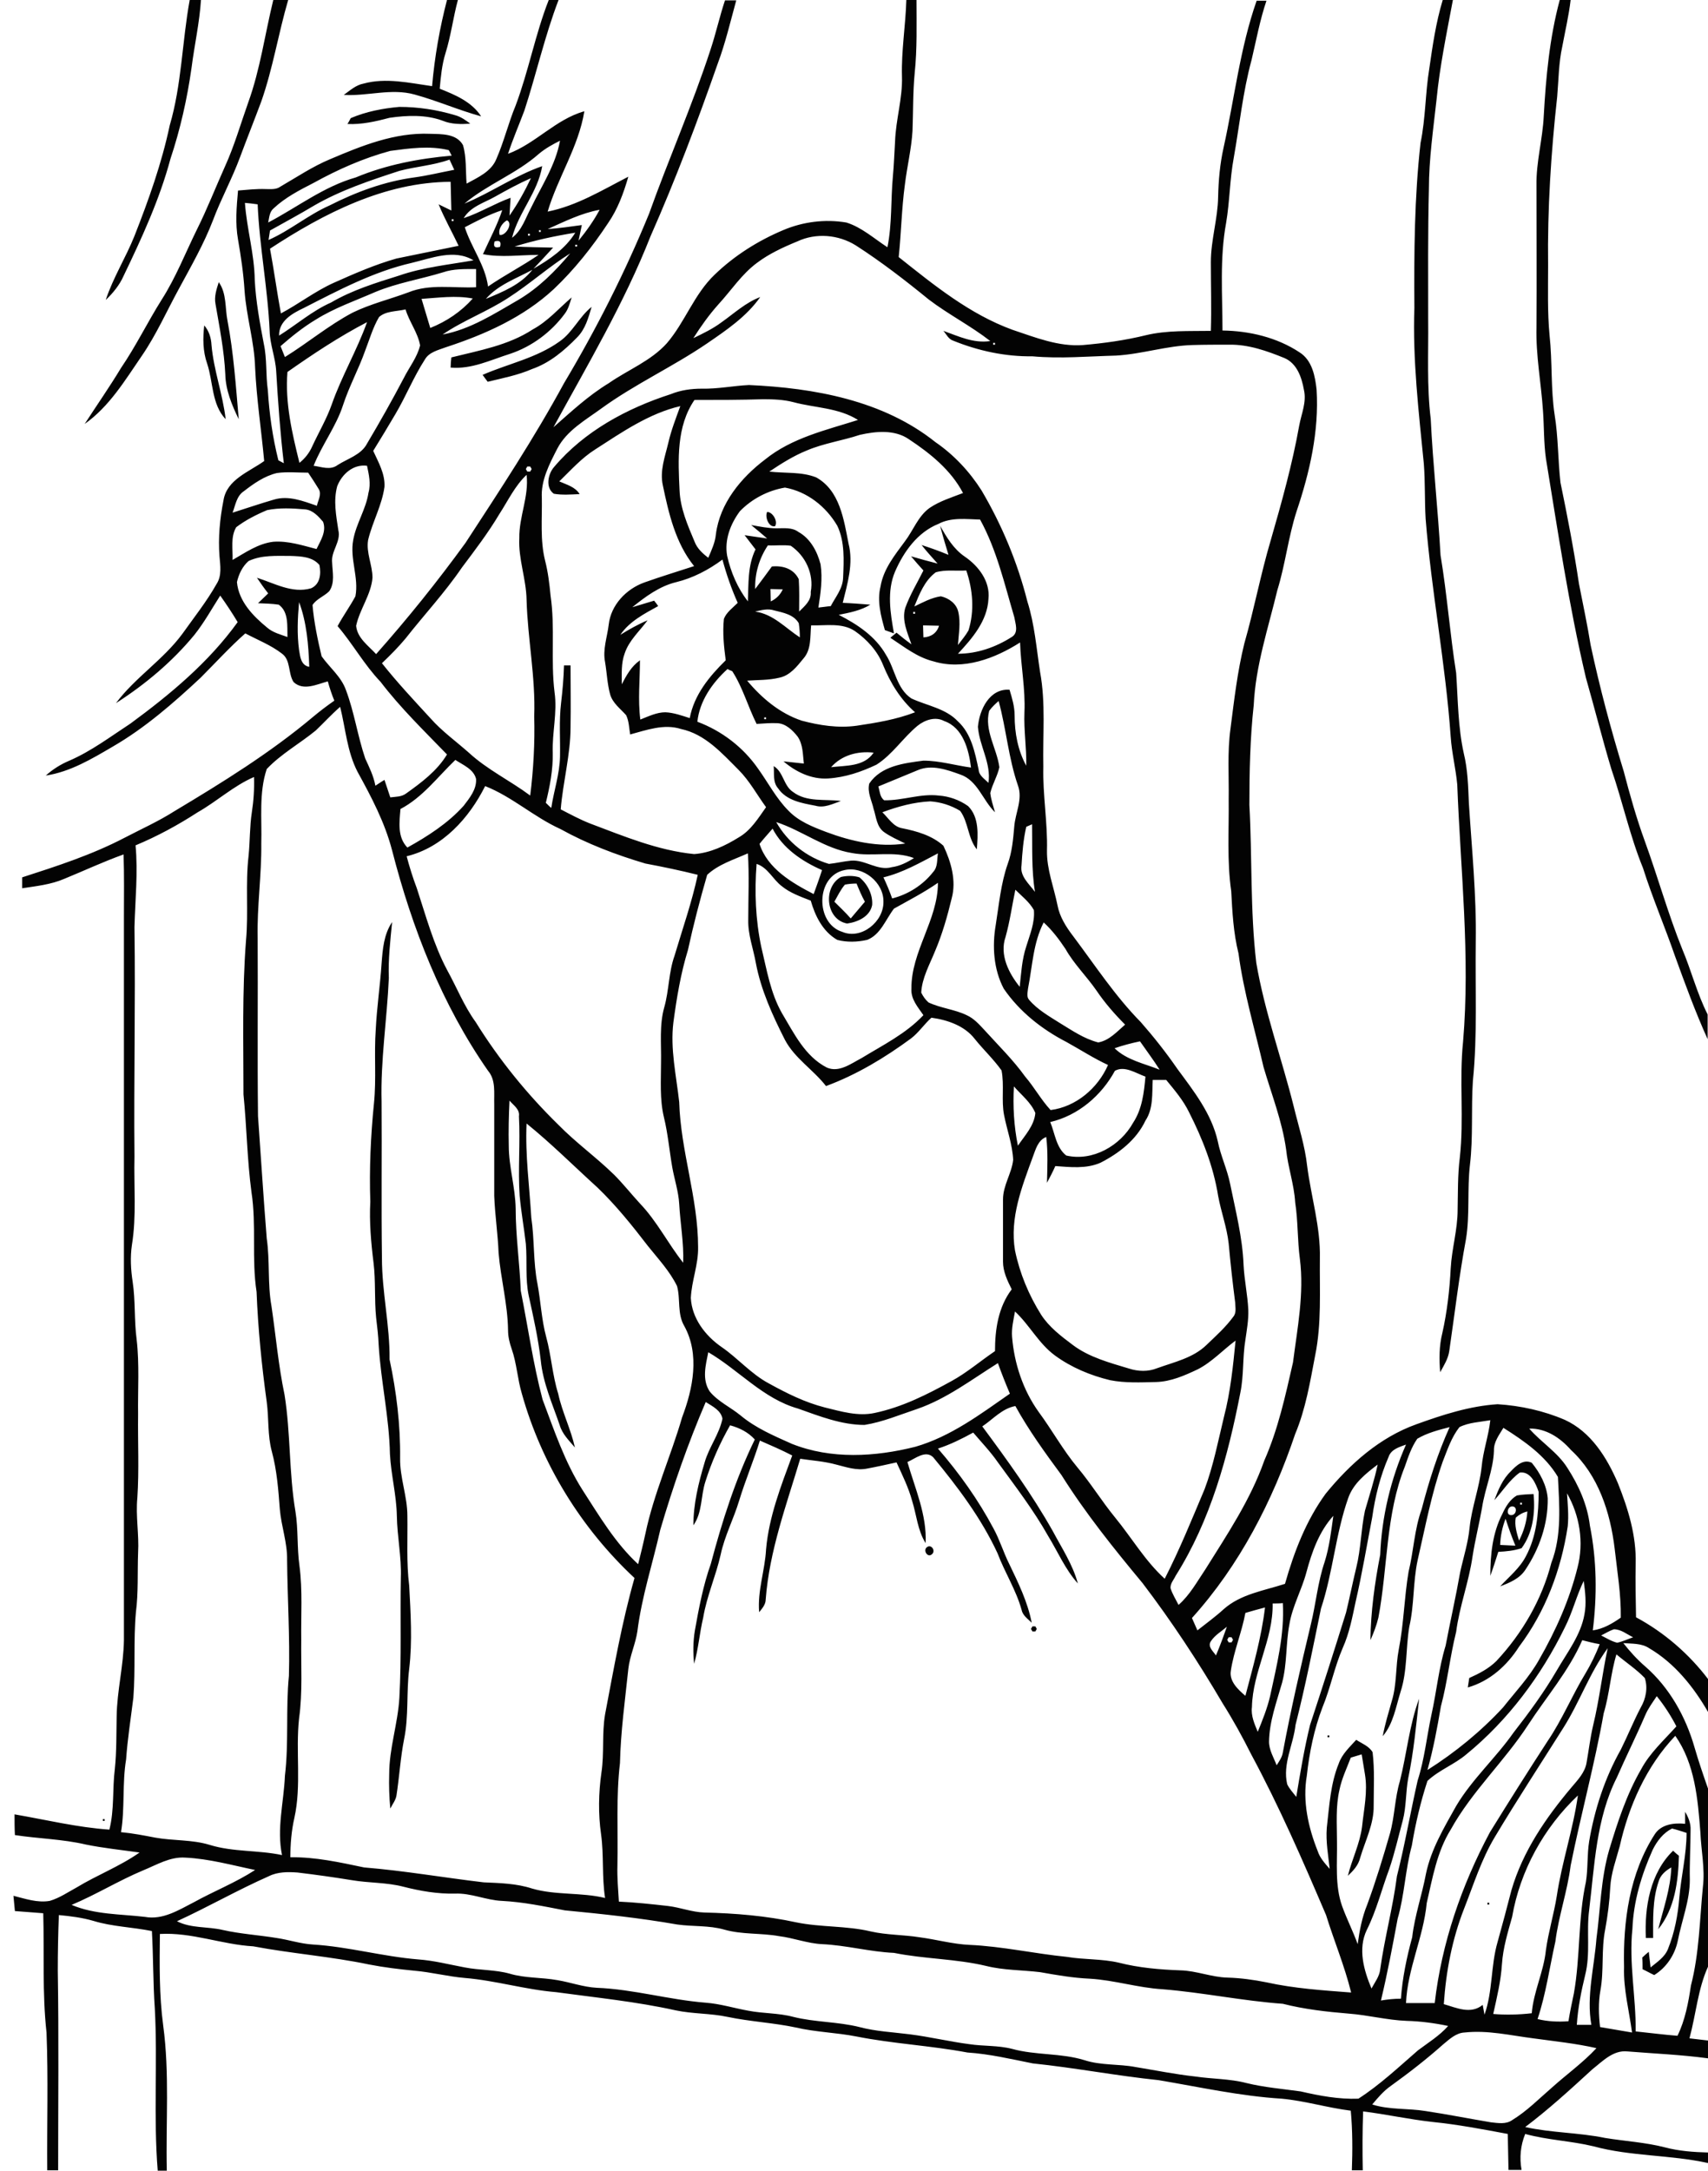
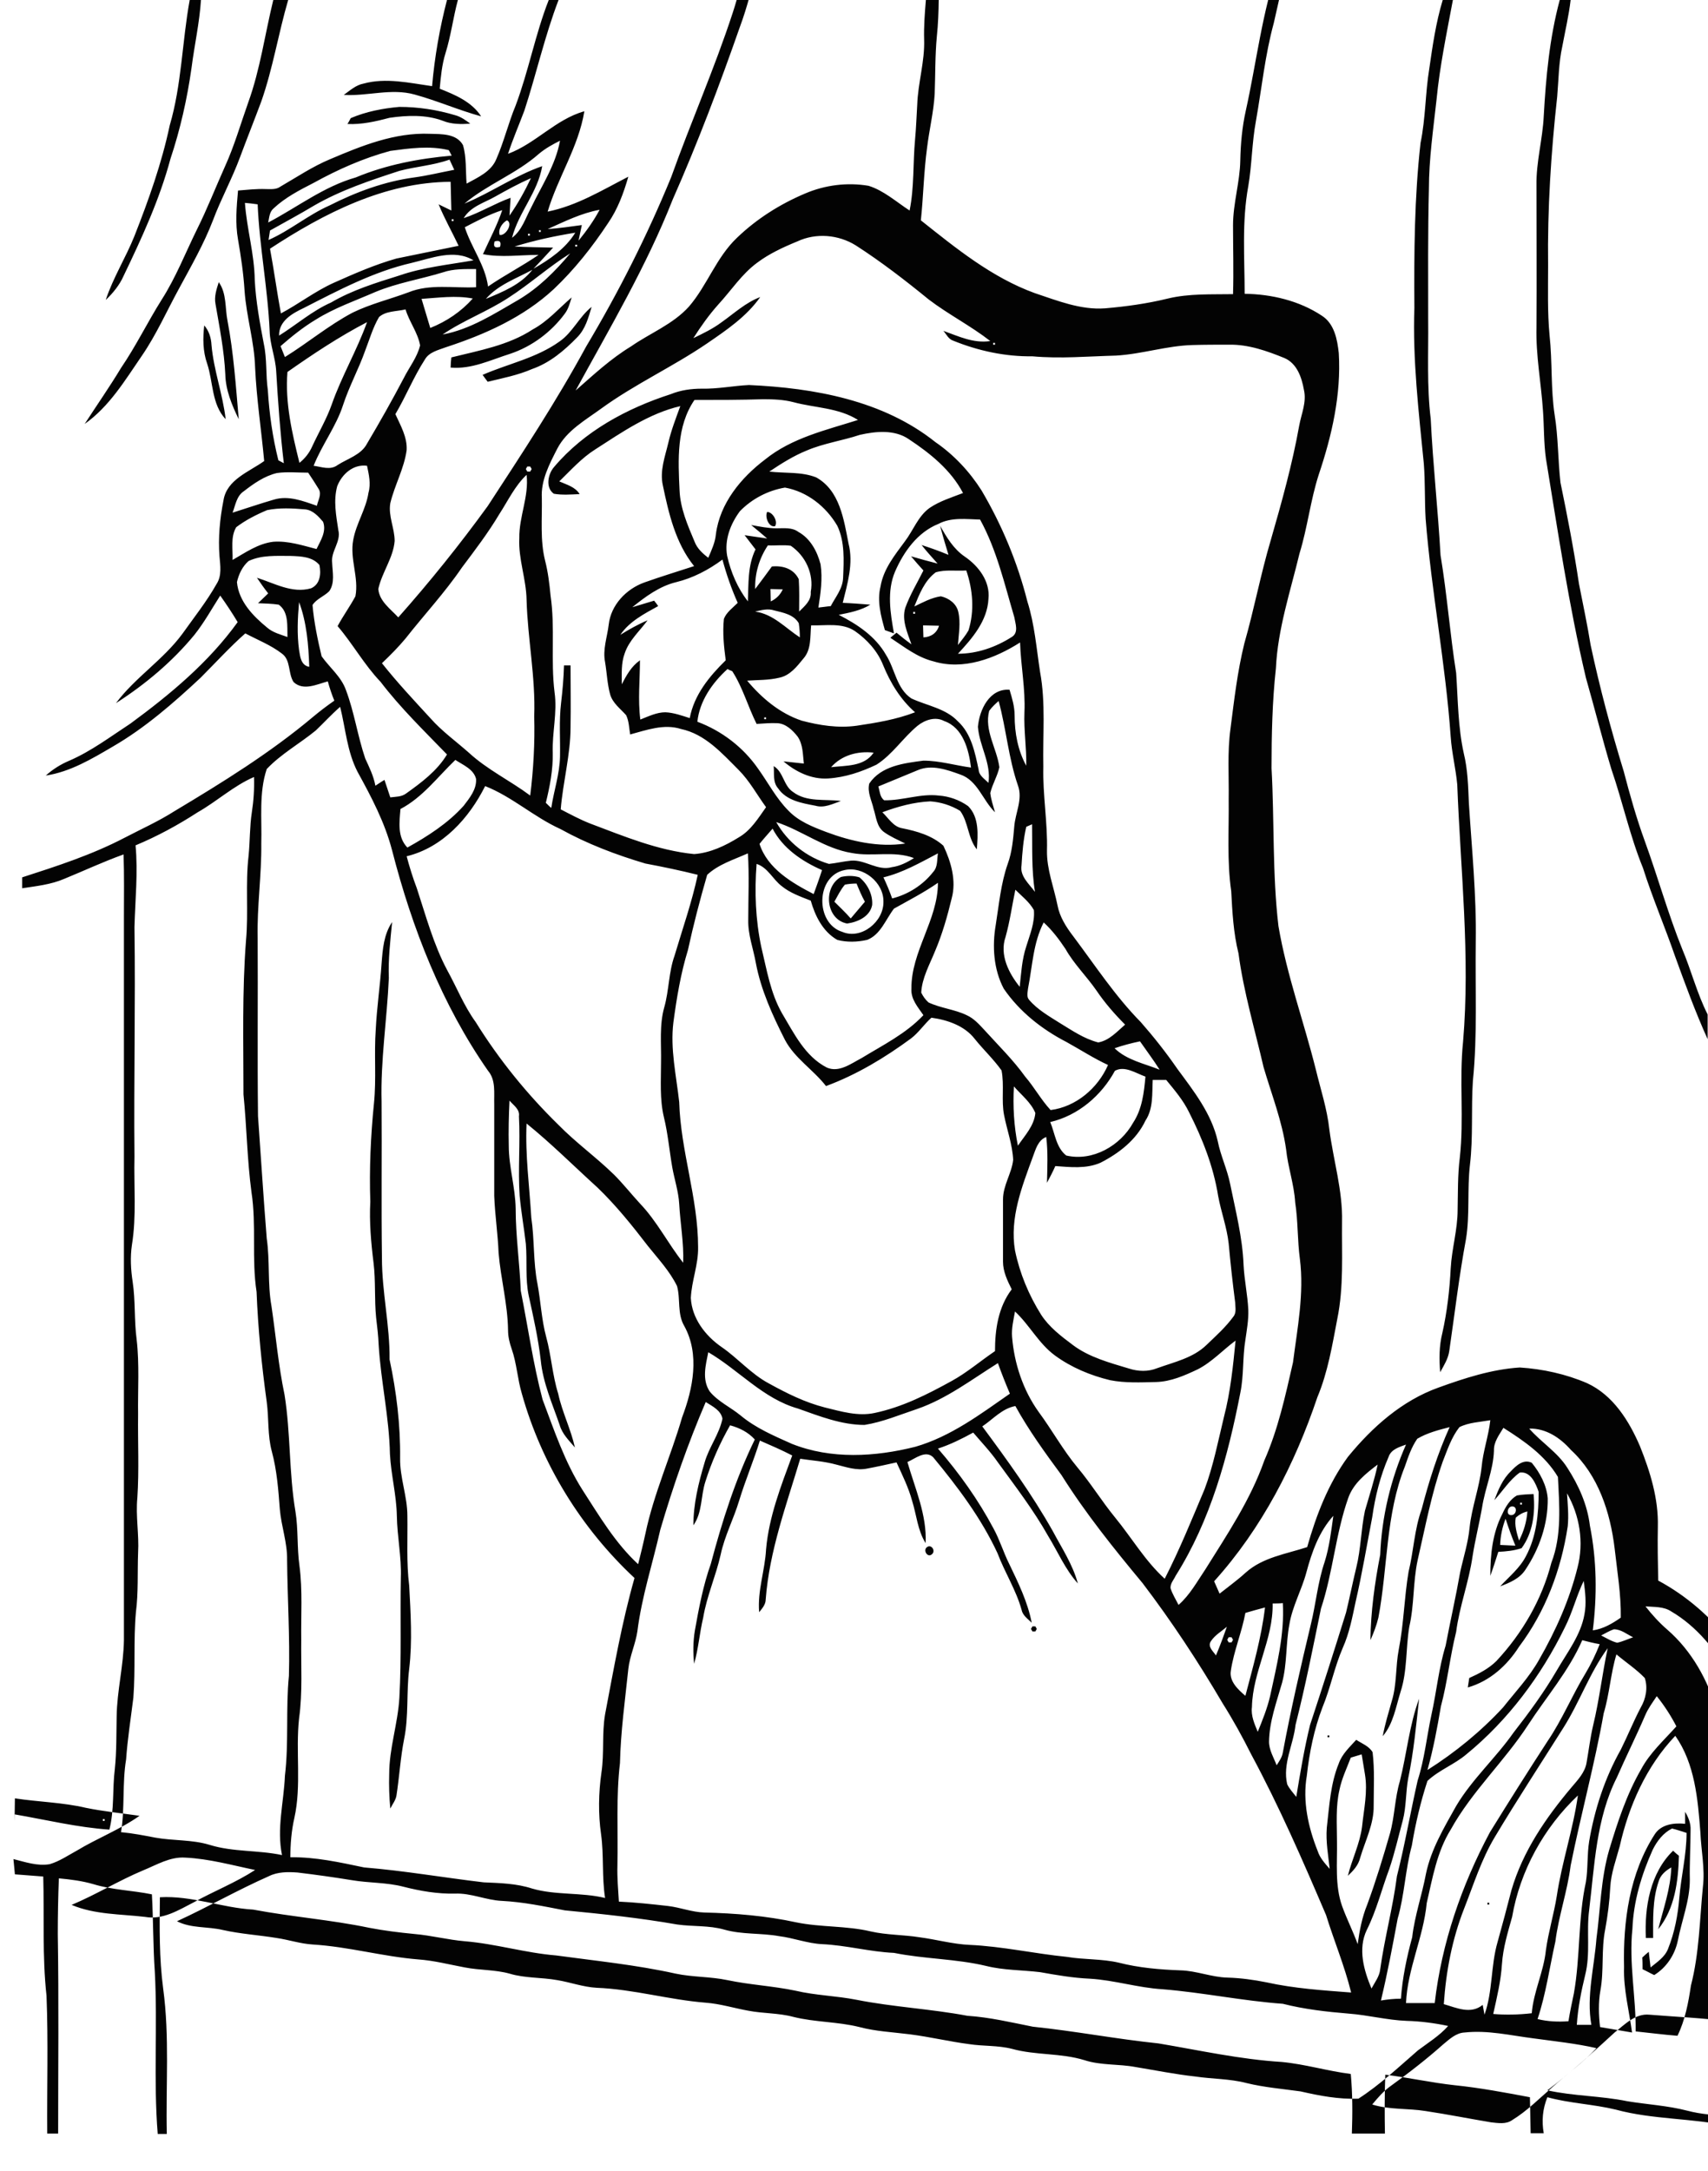
<svg xmlns="http://www.w3.org/2000/svg" version="1.2" baseProfile="tiny" id="Layer_1" x="0px" y="0px" viewBox="0 0 470 597" overflow="scroll" xml:space="preserve">
-   <path fill="#030303" d="M409.3,523.3l0.5,0v0.5l-0.5,0V523.3 M460.4,509c0.4,0.4,1.2,1.1,1.6,1.4c-0.2,7-1.1,14.5-5.7,20.2  c1.4-5.6,3.4-11.1,3.6-17c-1.6,0.9-3,2.1-3.5,3.9c-1.7,5-1.5,10.3-1.5,15.5c-0.5,0-1.5,0-2,0C452.5,524.5,454.1,515.1,460.4,509   M28.3,500.3h0.5v0.5h-0.5V500.3 M365.3,477.3h0.5v0.5h-0.5V477.3 M284.1,447.3h0.8l0.4,0.7l-0.4,0.7h-0.8l-0.4-0.7L284.1,447.3   M255.1,425.5c1.2-0.9,2.5,1.1,1.3,2C255.2,428.5,253.9,426.3,255.1,425.5 M412.8,424.9c1.4,0.1,2.8,0.1,4.2,0.2  c-1-2.4-1.9-4.9-2.7-7.4C413.4,420,412.9,422.4,412.8,424.9 M417.1,417.4c-0.4,2.1,0.3,4.3,0.9,6.3c1.3-2.5,2.1-5.2,2.3-8  C419,416,418,416.6,417.1,417.4 M416.1,414.3c-1.3,0-1.8,2.5-0.2,2.4C417.3,416.7,417.7,414.3,416.1,414.3 M418.3,413.3v0.5h0.5  v-0.5H418.3 M417.4,411.3c1.5-0.3,3-0.3,4.6-0.4c0.5,5.2-0.2,10.7-3.3,14.9c-2.1,0.7-4.3,0.9-6.4,1c-0.7,2.2-1.4,4.4-2.2,6.6  c0-5.8,0.6-11.8,3.3-17C414.3,414.4,415.5,412.4,417.4,411.3 M415.7,404.7c1.5-1.6,3.5-3.5,5.8-2.4c2.3,2.8,4.1,6.2,4.4,9.8  c0.1,7-2.3,13.9-6.2,19.7c-1.6,2.4-4.3,3.5-6.9,4.5c2.5-2.7,5.4-5,7.1-8.3c2.9-5.4,3.5-11.7,3.5-17.7c-0.8-2.3-2.2-5.7-5.2-5.3  c-2.8,2-4.7,5.1-7,7.6C412.3,409.7,413.5,406.8,415.7,404.7 M105,265c0.3-3.9,0.6-8,2.9-11.4c-0.5,5.1-1.1,10.3-0.9,15.4  c-0.5,11.3-2.3,22.6-2,34c0.1,14.3-0.1,28.7,0.1,43c0,9.4,2.2,18.6,2.1,27.9c1.9,8.9,3,18,2.9,27.1c-0.1,5.4,2,10.5,2,15.9  c0.1,6.4-0.3,12.8,0.5,19.2c0.4,7.6,0.9,15.3,0,22.9c-0.8,6.4-0.1,13-1.4,19.3c-1,5.1-1.3,10.3-2.1,15.5c-0.2,1.3-1.1,2.4-1.7,3.6  c-0.3-3.2-0.4-6.3-0.3-9.5c0-7.1,2.4-13.9,2.8-21c0.6-11,0.2-22,0.4-33c0.2-5.7-1-11.3-1.1-17c-0.1-5.7-1.6-11.3-1.9-17  c-0.2-10.1-2.5-20-3.1-30c-0.1-2.5-0.4-5-0.7-7.5c-0.5-5-0.1-10-0.7-15c-0.7-5.6-1.2-11.3-0.9-16.9c-0.3-9,0.1-18,1-27  c0.7-6.8,0-13.6,0.5-20.4C103.7,277,104.6,271.1,105,265 M232.5,243.3c-1.2,1.4-2,3.1-2.9,4.7c1.5,1.5,3.1,3,4.5,4.6  c1.3-1.5,2.6-3.1,3.9-4.6c-0.9-1.6-1.6-3.3-2.3-5C234.6,243,233.5,243.1,232.5,243.3 M231.4,241.2c1.7-0.4,3.5-0.4,5.1,0.1  c2.2,1.8,3.7,4.7,3.5,7.6c-0.6,3.2-4,4.7-6.9,5.1C227.2,252.9,226.4,244,231.4,241.2 M212.9,210.7c2.7,1.6,2.7,5.4,5.3,7.1  c3.8,2.9,8.8,1.9,13.2,2.5c-2.3,0.8-4.6,2-7,1.3c-3.7-0.7-8-1.4-10.3-4.8C212.6,215.1,213.1,212.7,212.9,210.7 M211.1,140.8  c1.5,0,3,2.5,2.2,3.9C211.6,145.2,210.4,142.2,211.1,140.8 M56.2,89.5c1.3,1.5,1.9,3.4,2,5.4c0.6,6.9,3.1,13.5,3.9,20.4  c-3.9-4.1-3.4-10.2-5.1-15.3C55.8,96.6,55.8,93,56.2,89.5 M154,93.9c3.6-2.5,5.4-6.8,8.8-9.5c-0.9,3-1.7,6.1-4,8.4  c-3.5,3.6-7.5,7-12.4,8.7c-3.9,1.7-8.1,2.5-12.2,3.5c-0.4-0.5-1.1-1.5-1.4-1.9C139.9,100,147.6,98.5,154,93.9 M146.6,90.6  c4.1-2.2,7.2-5.8,10.7-8.8c-0.5,1.6-0.9,3.2-1.9,4.5c-3.7,5-9,9-15,11c-5.4,1.7-10.6,4.3-16.4,3.8c0-0.7,0.1-2.1,0.2-2.8  C131.8,96.4,139.9,95,146.6,90.6 M60.2,77.6c2.2,3.1,1.7,7.1,2.4,10.6c1.7,8.9,2.3,18,3.1,27.1c-1.9-3.9-3.6-8-3.7-12.3  c-0.3-6.5-1.6-13-2.7-19.4C58.9,81.5,59.6,79.5,60.2,77.6 M96.5,32.5c4.2-1.8,8.8-2.7,13.4-3.1c5.2,0,10.4,0.8,15.4,2.3  c1.5,0.4,2.9,1.4,4.1,2.3c-2.5,0.2-5.2,0.2-7.6-0.8c-4.6-1.7-9.8-1.5-14.6-0.8c-3.8,1-7.7,1.9-11.6,1.7  C95.9,33.7,96.3,32.9,96.5,32.5 M429.2,0h3c-0.5,4.3-1.5,8.5-2.3,12.8c-1,4.5-1,9.2-1.4,13.8C426.8,42,425.8,57.5,426,73  c0,6.4-0.2,12.8,0.4,19.2c0.8,7.3,0.3,14.7,1.4,21.9c1,6.1,0.9,12.4,1.6,18.6c1.9,9.2,3.7,18.5,5.1,27.9c1.1,5.6,2.3,11.2,3.2,16.8  c2.5,11.7,5.6,23.3,9.1,34.7c1.7,6.5,3.5,12.9,5.8,19.2c3.6,9.9,6.4,20,10.3,29.7c2.5,5.9,4.1,12.3,7,18v6.8  c-3.4-7.5-6.2-15.2-9-22.9c-2.8-8.1-6.2-16-8.8-24.2c-3.6-8.8-5.6-18.2-8.7-27.2c-2.5-8.3-4.6-16.7-7-25.1  c-4.7-19.9-7.7-40.2-11-60.3c-0.6-4.3-0.5-8.7-0.8-13c-0.5-7.7-2-15.3-1.8-23.1c0.1-13,0-26,0-39.1c-0.1-6.4,1.7-12.6,2-19  C425.4,21.2,426.4,10.4,429.2,0 M397,0h2.8c-1.7,9.1-3.6,18.1-4.5,27.4c-0.9,8.2-2.1,16.4-2.1,24.6c-0.3,12-0.2,24-0.2,36  c0.1,9.1-0.4,18.2,0.7,27.2c0.6,12.5,2,25,2.7,37.5c1.8,10.8,2.6,21.7,4.3,32.4c0.5,7.4,0.5,14.9,2.1,22.1c1.1,4.5,1.2,9.1,1.4,13.7  c0.8,12.6,2.1,25.3,1.9,38c-0.2,12.8,0.5,25.6-0.8,38.4c-0.5,7.7,0.1,15.4-0.8,23c-0.8,6.8,0,13.8-1.1,20.5  c-1.9,10.2-3.1,20.5-4.6,30.8c-0.3,2.1-1.5,4-2.5,5.8c-0.3-3.6-0.3-7.2,0.6-10.8c1.3-5.8,2-11.8,2.3-17.8c0.3-5.4,1.9-10.6,1.9-16  c0.1-4.8,0-9.6,0.6-14.4c1.2-10.6-0.2-21.3,0.9-31.9c2-23.6-0.7-47.2-1.6-70.7c-0.4-4.4-1.5-8.7-1.8-13.1c-1.4-20.1-5.3-39.9-6.9-60  c-0.3-5.1-0.1-10.1-0.5-15.2c-1.4-14.2-3.1-28.5-2.6-42.8c-0.1-15.2,0-30.4,1.7-45.4c1.4-6.8,1.3-13.7,2.4-20.4  C394.2,12.7,395.1,6.3,397,0 M397.2,562.2c-4.6,4.1-9.5,7.9-14.5,11.5c-2,1.4-3.6,3.3-5.1,5.1c4.8,1.5,9.8,1,14.7,1.8  c6,0.9,12,2.1,18,3.1c1.9,0.2,4.1,0.6,5.8-0.6c4.1-2.5,7.4-5.9,11-9c4-3.6,8.5-6.8,12.2-10.8c-5.7-1.3-11.6-1.9-17.4-2.7  c-6.3-0.8-12.5-2.3-18.9-1.6C400.7,559.1,398.9,560.8,397.2,562.2 M74,516c-8.6,3.8-16.8,8.5-25.3,12.4c3.9,2,8.4,1.4,12.6,2.4  c4.9,1.1,9.9,1.4,14.8,2.2c3.4,0.5,6.6,1.6,10,1.8c9.8,0.6,19.2,3.3,29,4.1c4.3,0.3,8.5,1.4,12.8,2.2c4.1,0.8,8.3,0.6,12.3,1.7  c4.3,1.3,8.8,1,13.2,1.8c3.6,0.6,7.1,1.9,10.8,2.1c10.1,0.4,19.9,3.3,30,4.1c4,0.3,7.8,1.5,11.7,2.2c4.1,0.8,8.3,0.6,12.4,1.7  c6,1.5,12.2,1.3,18.2,2.8c4.5,1.2,9.2,1.4,13.9,2c5.5,0.7,10.9,2,16.3,2.7c3.9,0.6,7.9,0.3,11.8,1.3c6.5,1.8,13.4,1.1,19.9,3.1  c4.6,1.5,9.4,1,14.1,1.9c5.5,0.9,10.9,2,16.4,2.6c4.7,0.7,9.5,0.6,14.1,1.8c4.9,1.2,9.9,1.6,14.9,2.3c5.2,1.2,10.5,2.2,15.9,2  c5.9-3.8,11.1-8.7,16.4-13.3c2.8-2.1,5.9-4,8.3-6.7c-3.8-0.8-7.6-1.3-11.4-1.4c-5.4-0.2-10.6-1.6-16-2c-6.1-0.5-12.2-1.2-18.1-2.7  c-11.1-0.8-22-3.1-33.1-4c-6.8-0.4-13.2-2.5-20-2.9c-4.6-0.2-9.2-1-13.7-1.8c-5-0.6-10-0.5-14.8-1.7c-8.4-2-17-1.9-25.4-3.6  c-6.7-0.3-13.1-2.1-19.8-2.4c-4-0.2-7.8-1.7-11.8-2.2c-5-0.9-10.2-0.4-15.1-1.8c-4.2-1.2-8.6-0.8-12.9-1.4  c-10.3-1.8-20.6-2.9-31-3.9c-5.7-1.1-11.4-2.3-17.3-2.6c-4.4-0.2-8.5-2.2-12.9-2c-4.8,0.1-9.5-0.7-14.2-1.9c-4.6-1.2-9.5-1-14.2-1.8  c-4.9-0.8-9.9-1.5-14.9-2.1C79.2,514.8,76.4,514.8,74,516 M39.4,514.4c-6.7,2.8-13,6.7-19.7,9.5c6.4,2.7,13.4,2.5,20.2,3.3  c4.9,0.9,9.3-1.9,13.4-4c5.6-3.1,11.5-5.4,16.9-8.9c-6.3-1.3-12.7-3.1-19.2-3.4C46.8,510.6,43.1,512.9,39.4,514.4 M416.1,527.2  c-1.2,4.3-2.5,8.5-2.8,13c-0.3,4.7-1.4,9.2-2.4,13.7c3.5,0.3,7.1,0.2,10.6-0.2c0.5-6,3.3-11.4,3.9-17.4c0.7-5,2.2-9.9,3-14.9  c1.4-9.3,4.5-18.3,5.8-27.6C424.8,502.7,418.3,514.5,416.1,527.2 M445.7,507.8c-1,3.7-2.4,7.4-2.6,11.3c-0.2,3.9-0.7,7.8-1.4,11.6  c-1.1,5.5-0.3,11.2-1.3,16.7c-0.6,3.3-0.5,6.8-0.1,10.1c2.9,0.5,5.8,1,8.8,1.5c-0.8-6-2.4-11.9-2.2-18c-0.3-12.6,1.5-25.8,8.5-36.6  c1.8-2.7,5.3-3.1,8.3-2.8c0-1.1,0-2.2,0-3.3c0.9,1.5,1.6,3.2,1.5,5c0,4.6-0.3,9.1-0.2,13.7c0,5.7-2.2,11.1-3.3,16.7  c-0.8,3.9-3.1,7.4-6.5,9.5c-1.1-0.5-2.1-1.1-3.2-1.6c0-1.1,0-2.2-0.1-3.2c0.4-0.4,1.3-1.2,1.8-1.6c0.2,1.4,0.3,2.9,0.5,4.3  c1.8-1.5,3.9-2.8,4.8-5.1c1.8-4.5,2.7-9.2,3.1-14c0.5-6,2-11.9,2-17.9c-1.3-0.4-2.7-0.9-4-1.2c-2.4,1.2-4.1,3.4-5.3,5.8  c-3.1,6.9-5.3,14.2-5.6,21.8c-1,9.4,1,18.8,0.9,28.2c3.8,0.4,7.7,0.9,11.5,1.2c2.1-4.3,3-9.1,3.7-13.8c2.3-8.9,2.4-18.1,3.3-27.2  c0.6-5-0.5-10-0.7-15c-0.7-9.1-1.5-18.8-6.9-26.5C453,485.8,448.2,496.7,445.7,507.8 M452.7,471.8c-2.5,5.8-5.3,11.4-7.8,17.1  c-5.7,11.3-6.1,24.1-7.6,36.4c-0.8,6,0.4,12-1.1,17.9c-1.1,4.5-2,9.1-2.3,13.7c1.3,0,2.7,0,4,0c-1.4-7.9,0.8-15.8,1.4-23.7  c1.1-8.1,1.2-16.5,3.5-24.4c2.3-7.6,4.8-15.3,8.8-22.2c2.4-4.5,6.3-8,9.7-11.8c-1.5-2.9-3.3-5.7-5.4-8.3  C454.7,468.3,453.5,469.9,452.7,471.8 M444.8,455c-1.6,5.3-1.9,10.9-3.5,16.2c-2.5,14.1-6.3,27.9-9.1,41.9  c-0.9,7.1-3.3,13.8-4.2,20.9c-1.6,7.1-2.6,14.4-4.9,21.3c2.8,0.7,5.7,0.8,8.5,0.6c0.4-2.6,1-5.2,1.5-7.7c1.8-10.1,1.1-20.6,3.3-30.6  c0.6-3.7,0.3-7.5,0.9-11.2c1.5-8.8,4.3-17.4,8.7-25.2c1.9-3.8,3.5-7.8,5.5-11.6c1.4-2.4,2-5.4,1.1-8.1  C450.3,459.1,447.4,457.2,444.8,455 M430.2,475.2c-6.3,10-12.8,19.9-18.9,30.1c-3.7,6.2-5.8,13-8.4,19.6c-3.3,8.4-5,17.3-5.6,26.3  c3.5,1,7.4,2.9,10.7,0.2c0.1,0.7,0.4,2,0.5,2.7c2.3-6.5,1.7-13.5,3.6-20c1.3-4.7,2.6-9.5,3.8-14.2c3.1-10.7,9.5-20,16.6-28.4  c1.7-2,3.7-4.1,4.1-6.8c0.6-3.4,1-6.8,1.8-10.2c1.7-7,2.5-14.2,4-21.2C437.4,460.1,434.7,468.1,430.2,475.2 M435.4,451.1  c-3.7,8.5-9.9,15.6-14.9,23.3c-6.5,10-15.5,18.3-21.3,28.8c-3.8,6.1-5,13.3-6.6,20.2c-0.9,9.4-5.3,18.1-5.7,27.5c2.6,0,5.3,0,7.9,0  c1.9-16.5,7.4-32.4,15.2-47c5.2-8.4,10.5-16.8,15.9-25.1c4-5.9,6.7-12.5,10.4-18.6c1.5-2.5,2.8-5.2,3.9-8  C438.5,451.9,436.9,451.5,435.4,451.1 M338.1,450.3l-0.4,0.7l0.4,0.7h0.8l0.4-0.7l-0.4-0.7H338.1 M440.6,449.8  c1.4,0.7,2.8,1.6,4.4,2c1.5-0.3,2.9-1,4.4-1.5c-1.7-0.8-3.3-2.2-5.3-2.2C442.9,448.5,441.8,449.2,440.6,449.8 M333.2,451.4  c-1,1.5,0.7,2.8,1.4,3.9c1.1-2.6,2.1-5.3,3-7.9C336.1,448.7,334.3,449.7,333.2,451.4 M342.7,443.6c-1,5.4-3.2,10.5-4,15.9  c-0.5,2.9,2,5.2,4,6.9c2.1-8,4.4-16,5.4-24.3C346.2,442.6,344.4,443.1,342.7,443.6 M350.2,441c0.2,9.9-5.5,18.7-5.7,28.5  c-0.3,2.4,0.7,4.6,1.6,6.8c1.3-3.2,2.6-6.4,3.4-9.8c1.8-8.4,4-16.9,3.5-25.6C352.3,441,350.9,441,350.2,441 M430.6,447.6  c-6.5,13.3-15.6,25.5-27.1,34.9c-3.3,2.8-7.5,4.3-10.7,7.3c-1.9,5.8-3.3,11.8-4.3,17.8c-1.8,6.6-2,13.5-3.9,20.1  c-1.4,7.5-2.8,15-4.6,22.5c1.8-0.3,3.6-0.5,5.5-0.5c0.4-5.7,1.6-11.4,3.1-16.9c0.7-6,2.7-11.6,3.8-17.5c1.4-6.7,5-12.7,8.3-18.6  c4.4-7.4,10.9-13.2,15.8-20.2c4.3-5.5,8.4-11.1,11.9-17.1c2.9-5,6.6-9.7,7.6-15.4c0.6-3.1,0.2-6.2-0.2-9.2  C433.8,438.9,432.7,443.5,430.6,447.6 M359.5,432.4c-1.3,4.9-3.9,9.4-4.7,14.4c-1,5.3-0.6,10.8-2,16c-1.5,5.3-3.5,10.6-3.6,16.2  c0,2.3,1.3,4.4,2.1,6.5c0.7-1.1,1.5-2.2,1.7-3.5c2.2-11.8,4.9-23.5,7.7-35.2c1.4-5.7,1.9-11.6,3.8-17.2c1.3-4.1,1.8-8.4,2.4-12.7  C363,421.2,361,426.8,359.5,432.4 M371,412c-3.5,9.9-4.2,20.5-7.5,30.4c-2.2,10.7-4.3,21.4-7,32c-0.6,5.5-3.6,10.7-2.3,16.3  c0.6,1.3,1.6,2.3,2.5,3.5c1.1-6.6,2.2-13.3,3.8-19.8c3.4-10.3,6.7-20.6,9.9-30.9c1-4.1,1.8-8.2,2.8-12.3c1.3-5.2,1.3-10.5,2.4-15.7  c1.2-4.2,2.6-8.4,3.5-12.7C375.8,405.3,372.4,408,371,412 M420.8,392.9c3.3,3.8,7.8,6.5,10.5,10.8c3.1,4.8,5.5,10.1,6.2,15.9  c1.9,9.5,2,19.2,0.8,28.8c2.9-0.4,5.4-1.9,7.7-3.5c0.1-6.4-1-12.8-1.7-19.1c-1.2-9.9-4.5-20.1-12-27  C429.3,395.4,425.4,392.8,420.8,392.9 M411.1,399c-0.2,5.4-2.5,10.4-3.3,15.8c-0.8,4.5-1.9,8.8-2.6,13.3c-1,7-3.6,13.7-4.5,20.7  c-1.7,6.8-2.4,13.8-4.2,20.5c-1,5.9-2.1,11.8-3.7,17.5c7.6-4.8,14.7-10.6,20.8-17.2c3.4-4.3,7.2-8.3,9.9-13.1  c4.6-8,8.4-16.5,10.6-25.4c1.8-6.9,0.6-14.3-2.9-20.4c0.2,3,0.5,6.1,0.2,9.1c-1.8,11.9-6.1,23.4-13.4,33.1  c-3.3,5.2-8.1,9.5-14.1,11.2c0.1-0.7,0.3-2,0.4-2.6c2.7-1.2,5.4-2.6,7.5-4.7c7.1-7.6,12.5-16.9,15.1-27c2.9-7.5,2.2-15.7,1.8-23.6  c-3.5-5.9-9.3-9.9-15-13.5C412.5,394.7,411,396.6,411.1,399 M401.6,392.5c-2.2,2.8-3.3,6.2-4.6,9.5c-3.1,8.8-4.8,18-6.9,27.1  c-1.3,6-0.9,12.3-2.3,18.3c-1,6-0.5,12.1-2.4,17.9c-1.3,4.2-2,8.8-4.9,12.2c0.6-3.3,1.6-6.5,2.5-9.7c1.4-4.6,1-9.4,1.9-14.1  c1.4-7.1,1.5-14.3,2.7-21.4c1.4-5.7,1.6-11.7,3.6-17.2c2-7.7,4.4-15.3,7.7-22.6c-3.1,0.8-6.2,1.6-8.9,3.2c-1.6,2.3-2.5,5-3.4,7.6  c-5.3,13.2-4.7,27.8-7.3,41.6c-0.5,2.1-1.3,4.2-2.2,6.2c0.1-7.9,1.2-15.8,2.7-23.5c0.4-10.4,2.9-20.8,7.1-30.3  c-1.9,0.7-4.1,1.3-4.8,3.4c-2.3,5.3-3.7,10.9-4.5,16.6c-1.5,7.8-2.8,15.6-4.6,23.4c-0.9,4.2-1.7,8.5-3.5,12.5  c-2.3,5.3-3.4,11.1-5.6,16.4c-2.3,6-3.6,12.4-4.3,18.8c-1.2,7,0.4,14.2,3,20.7c0.6,1.9,2,3.4,3.3,4.9c-0.4-3.7-1.1-7.5-0.8-11.3  c0.7-6,1-12.1,3.3-17.7c0.9-2.6,3-4.5,4.8-6.5c1.5,1,3.5,1.7,4.5,3.4c0.6,4.9,0.3,9.8,0.3,14.7c0.1,5-2.3,9.6-3.7,14.3  c-0.5,2.1-1.9,3.6-3.4,5c1.1-4.5,3.3-8.8,3.9-13.5c0.5-4.8,1.6-9.6,0.8-14.4c-0.3-1.8-0.6-3.7-0.9-5.5c-1,0.3-2,0.6-3,0.9  c-1.1,2.9-2.5,5.8-3.1,8.8c-1.1,4.7-0.7,9.5-0.7,14.3c0.1,5.9-0.6,12,1.4,17.7c1.3,3.6,3,6.9,4.3,10.5c0.5-3.7,1.2-7.4,2.6-10.8  c2.4-6.5,4.4-13.1,6.3-19.7c1.3-4.7,1.3-9.6,2.7-14.3c1.9-7.5,2.6-15.4,5.3-22.7c-0.8,7.3-1.5,14.7-3,21.9  c-0.7,3.8-0.5,7.8-1.5,11.6c-1.2,4.4-2.2,8.9-3.7,13.3c-2.1,5.6-3.5,11.4-6.2,16.8c-2.5,5.2-0.8,11.1,1.3,16.1  c0.9-1.7,2.2-3.3,2.4-5.3c1.2-8.6,3.5-17,4.6-25.6c2.2-8.7,3.7-17.5,5.7-26.3c1.9-5.9,2.5-12.1,3.8-18.1c1.4-6.3,2-12.8,3.9-19  c1.3-6.8,2.8-13.4,4-20.2c0.9-4.1,2.2-8.1,2.6-12.3c0.6-5.6,2.7-11,3.3-16.6c0.4-4.4,1.9-8.5,2.4-12.9  C407.3,391.1,404.2,391.2,401.6,392.5 M194.2,385.6c-4.9,11.4-9,23.2-12.5,35.1c-2.1,9.3-5.1,18.4-6.3,27.9  c-0.5,3.5-2.1,6.8-2.5,10.4c-0.9,8.6-2.1,17.2-2.3,25.9c-1.1,9.3-0.5,18.8-0.7,28.2c-0.1,3.3,0.2,6.6,0.4,9.9  c4.5,0.2,9,0.7,13.5,1.2c3.4,0.4,6.6,1.7,10,1.8c8.5,0.2,17,0.9,25.3,2.7c6.8,1.4,13.8,0.9,20.5,2.5c4.4,1,9,0.9,13.4,1.6  c4.6,0.6,9.2,1.9,13.8,2.1c9,0.4,17.8,2.4,26.8,3.3c4.8,0.8,9.6,0.5,14.3,1.6c5.5,1.4,11.2,1.9,16.9,2.1c4.4,0.1,8.6,1.9,13,2  c3.6,0.1,7.2,0.6,10.7,1.3c7.7,1.7,15.5,2.2,23.3,2.8c-1.8-7.3-4.7-14.2-6.9-21.3c-6.4-15-12.9-29.9-20.6-44.2  c-2.4-4.8-5-9.5-7.9-14.1c-6.7-11.4-14-22.5-22-33c-7.9-9.5-15.7-19.2-22.3-29.7c-4.5-6.1-9-12.3-12.7-19c-3.7,0.7-6.1,3.6-9.1,5.6  c6.9,9.3,13.7,18.7,19.4,28.8c2.5,4.7,5.5,9.2,6.9,14.4c-3.5-3.9-5.5-8.7-8.2-13.1c-4-7.1-9-13.6-13.8-20.2c-2-2.9-4.5-5.5-6.8-8.2  c-3.1,1.7-6.3,3.3-9.7,4.4c5.9,6.8,11.1,14.1,15.3,22c1.7,3.1,2.7,6.5,4.3,9.7c2.5,5.2,5.1,10.5,6.2,16.2c-1.1-1.1-2.5-2-2.8-3.6  c-1.5-5.4-4.6-10.2-6.6-15.5c-4.5-9.7-11-18.3-17.7-26.4c-2.1-2.1-5,0.4-7.1,1.3c2.1,7.3,5.4,14.6,5,22.3c-2.2-3.5-2.5-7.8-3.7-11.6  c-1-3.7-2.7-7.1-4.3-10.6c-2.7,0.6-5.4,1.2-8.1,1.7c-2.9,0.6-5.7-0.4-8.5-1.1c-3.3-0.9-6.6-1.1-9.9-1.6c-3.8,12.7-8.5,25.4-9.5,38.7  c0,1.4-1,2.5-1.8,3.5c-0.5-5.9,1.6-11.5,1.9-17.3c0.8-9,4.1-17.4,7.2-25.8c-2.9-1.5-5.9-2.8-8.9-4.1c-1.7,5.5-4,10.9-5.7,16.5  c-1.5,5-4,9.7-5.1,14.9c-1.3,5.8-3.8,11.3-4.8,17.3c-1,4.2-1.3,8.5-2.5,12.7c-0.3-3-0.3-6.1,0.2-9.1c1.1-6.2,2.3-12.5,4.4-18.4  c3.1-11.7,6.8-23.3,12.1-34.2c-1.8-2-4.2-3.2-6.8-3.9c-2.8,4.9-5.1,10.1-6.8,15.5c-1.3,4-0.8,8.5-3.3,12c0-5.9,1.4-11.6,3.1-17.3  c1.2-4.2,4-7.7,4.9-12C198.4,387.9,196.1,386.8,194.2,385.6 M194.9,371.9c-0.7,3.5-1.8,7.5,0.4,10.8c2.3,2.8,5.7,4.3,8.5,6.6  c4.2,3.5,9.2,5.6,14.1,7.8c10.8,4.3,22.9,3.6,34,0.8c9.7-2.8,17.8-8.9,26-14.6c-1.2-2.8-2.3-5.6-3.3-8.4  c-7.2,4.5-14.1,9.8-22.2,12.6c-4.8,1.6-9.5,3.6-14.5,4.4c-6.3,0-12.4-2.4-18.3-4.5C210,384.7,203.3,376.8,194.9,371.9 M279.3,360.7  c-0.4,2.3-1,4.6-0.8,7c0.6,7.3,3,14.6,7.3,20.6c3.7,5,6.7,10.5,10.7,15.3c3.7,4.4,6.7,9.3,10.3,13.7c4.6,5.6,8.3,12,13.7,16.9  c4.1-8,7.5-16.4,11-24.7c2.4-6.4,3.7-13.2,5.3-19.8c1.8-6.9,2.5-13.9,3.2-21c-3.5,2.6-6.5,5.9-10.4,7.9c-3.6,1.7-7.4,3.4-11.5,3.5  c-4.2,0.1-8.5,0.3-12.6-0.5c-5.4-1.3-10.7-3.5-15.2-6.8C285.8,369.5,283.3,364.4,279.3,360.7 M140.2,302.7  c-0.2,4.1-0.3,8.3-0.2,12.4c0,5.8,1.8,11.4,1.9,17.3c0,7.5,1.1,15,1.4,22.6c2,10,3.4,20.1,6,29.9c3.2,8.5,6.1,17.2,11,24.9  c4.6,7.1,9,14.6,15.3,20.4c0.7-2.8,1.4-5.6,2-8.4c2.3-11,7-21.3,10.1-32c3-7.9,4.9-17.3,0.6-25.1c-2-3.4-1-7.4-2-11  c-2-4.1-5.2-7.5-8-11c-4.3-5.6-8.8-11.2-13.9-16.1c-6.5-5.9-12.7-12.1-19.5-17.6c-0.4,8.7,0.8,17.3,1.3,25.9  c0.9,6,0.5,12.2,1.7,18.2c0.9,4.8,1.1,9.8,2.4,14.6c1.4,5.1,1.7,10.5,3.3,15.6c1.1,5.1,3.5,9.8,4.6,14.8c-1.6-1.9-3.5-3.7-4.2-6.2  c-2-5.8-4.6-11.6-5.2-17.8c-0.7-6-2-11.8-3.3-17.7c-1-4.7-0.4-9.5-0.8-14.3c-0.5-4.4-1.3-8.8-1.7-13.2c-0.5-7.3,0.2-14.6-0.2-21.9  C143.1,305.1,141.3,304,140.2,302.7 M279,298.8c-0.3,5.4,0,10.9,1.1,16.3c1.9-2.8,4.5-5.5,4.8-9C283.7,303.2,281.1,301.2,279,298.8   M317.2,297c-0.2,3.8,0.2,7.9-2,11.2c-2.5,5.3-7.3,9-12.4,11.6c-3.9,1.7-8.3,1.2-12.4,0.9c-0.7,1.6-1.5,3.1-2.3,4.6  c0.1-4.2,0.3-8.4-0.2-12.6c-2.3,0.9-2.9,3.4-3.7,5.5c-3,8.2-6.4,16.8-4.9,25.7c1.3,6.3,3.8,12.3,7.2,17.7c2.2,3.4,5.5,5.9,8.7,8.3  c4.5,3.4,10.2,4.9,15.5,6.5c2.5,0.8,5.2,0.9,7.7-0.1c4.7-1.7,9.9-2.8,13.6-6.4c2.6-2.5,5.3-4.9,7.4-7.8c0.9-1.1,0.5-2.6,0.5-3.8  c-0.7-5.4-1.3-10.8-1.8-16.3c-0.5-4.5-2.1-8.7-2.9-13.1c-1.3-8.1-4.3-15.7-8-23c-1.6-3.3-4-6.1-6.3-8.9  C319.6,297,318.4,297,317.2,297 M306.8,294.5c-3.7,6.8-10.1,12.3-17.8,14.1c1.3,3.1,1.6,7,4.4,9.2c7.3,1.7,14.9-2.7,18.4-9  c2.5-3.8,3-8.3,3.4-12.7C312.6,295.2,309.5,293,306.8,294.5 M306.7,288.3c3.4,3.3,8.2,4.2,12.4,5.9c-1.7-2.7-3.6-5.2-5.4-7.8  C311.3,286.9,309,287.5,306.7,288.3 M287.2,253.7c-2.9,5.6-3.1,12-4.3,18.1c-0.1,1.1-0.5,2.3,0.3,3.2c2.3,2.7,5.5,4.5,8.5,6.4  c3.3,2,6.6,4.3,10.5,5.3c3-0.5,5.2-3,7.4-4.9c-2.9-2.9-5.6-6-7.9-9.4c-2.7-3.9-6.2-7.3-8.5-11.4  C291.4,258.3,289.5,255.8,287.2,253.7 M279.4,244.7c-0.9,4.3-1.5,8.7-2.7,13c-1.7,4.9,0.9,10,3.9,13.7c0.4-3.7,0.6-7.5,1.8-11.1  c1-3.3,2.4-6.5,2.1-10C283.3,248.1,281.2,246.5,279.4,244.7 M232.4,239.3c-8,1.6-8.1,14.7-0.6,17c5.2,2.2,11.4-2.8,11.3-8.3  C243.2,242.7,237.5,238.1,232.4,239.3 M208.2,237.6c-0.6,7.6-0.3,15.4,1.3,22.9c1.5,6.2,2.5,12.6,5.7,18.2  c3.3,5.5,6.3,11.8,12.3,14.9c3.4,1.5,6.7-1.1,9.6-2.6c5.9-3.6,12.2-6.7,17-11.8c-1.5-2.2-3.5-4.4-3.3-7.3  c-0.1-10.2,7.3-18.9,7.3-29.1c-3.9,2.7-8,4.8-12.1,7.1c-2.3,3-3.7,7.2-7.4,8.6c-2.7,0.6-5.5,0.7-8.2,0c-4-2.3-6.1-6.6-7.3-10.8  c-2.8-1.1-5.7-2.1-8-4C212.7,241.9,211.3,238.6,208.2,237.6 M243.1,241.3c0.9,1.9,1.7,3.8,2.4,5.8c4.4-1.1,8.5-3.7,11.3-7.3  c1.3-1.4,1-3.4,1.3-5.1C253.3,237.2,248.5,240,243.1,241.3 M194.6,240.6c-2,6.9-3.8,13.8-5.3,20.7c-2,6.5-3.1,13.2-4,19.9  c-0.9,7.3,0.8,14.6,1.6,21.9c0.4,13.5,5.2,26.4,5.2,39.9c0.1,4.8-1.8,9.3-2,14c0.3,5.6,4,10.4,8.5,13.5c4.5,3.1,8.1,7.4,13,10  c4.9,2.7,9.9,5.2,15.4,6.6c4.5,1.1,9.1,2.5,13.7,1.5c7.6-1.6,14.5-5.1,21.2-8.8c4.2-2.3,7.9-5.5,11.9-8.2c0-6,0.9-12.1,4.6-17  c-1.2-2.4-2.4-4.9-2.4-7.6c0-5.7,0-11.4,0-17.1c0-3.9,2.4-7.2,2.8-10.9c-0.2-4.2-1.7-8.2-2.5-12.3c-0.8-4,0.1-8.2-0.7-12.3  c-2.2-3.1-5-5.7-7.4-8.7c-2.8-3.6-7.5-5.2-11.9-5.8c-2,1.8-3.5,4.1-5.6,5.7c-7.2,5.3-15,10-23.4,13.1c-3.5-4.5-8.6-7.6-11.3-12.7  c-3.4-6.7-6.6-13.7-8-21.1c-0.7-4-2.2-7.8-2.1-11.9c0-6.1,0.3-12.2-0.1-18.3C202,236.4,197.7,237.7,194.6,240.6 M209,232.1  c2.2,6.8,8.9,10.7,14.9,13.8c0.8-2.2,1.6-4.4,2.3-6.6c-5.5-2.4-10.8-6-13.6-11.4C211.4,229.3,210.1,230.7,209,232.1 M282.4,227.4  c-0.8,3.5-1.1,7.1-1.3,10.6c-0.5,3,2.1,5.1,3.7,7.3c-1-6.1-0.7-12.4-0.8-18.6C283.6,226.9,282.8,227.2,282.4,227.4 M213.6,226.1  c3.1,5.5,8.4,9.7,14.5,11.5c2-0.2,4-0.7,6.1-0.9c3.9-0.3,7.3,2.9,11.2,1.8c2.2-0.3,4.2-1.3,6.1-2.5c-5.5-2.1-11.4-0.3-17.1-1.4  C226.9,233.4,220.7,228.4,213.6,226.1 M133.5,216.2c-4.4,8.8-11.7,16.9-21.6,19.3c0.8,3,1.7,5.9,2.8,8.8c2.5,7.6,4.6,15.5,8.4,22.6  c2.6,4.7,4.6,9.8,7.8,14.2c6.4,10.3,14.1,19.8,22.8,28.3c4.8,4.9,10.4,8.9,15.3,13.7c2.5,2.5,4.7,5.3,7.1,7.9  c4.7,4.9,7.7,11,11.9,16.3c0.2-5.4-0.8-10.8-1.1-16.2c-0.2-3.4-1.3-6.7-1.9-10c-0.8-4.6-1.2-9.3-2.3-13.8c-1.2-5-0.8-10.1-0.8-15.2  c0.1-5-0.5-10.2,0.9-15.1c1.3-4.6,1.2-9.6,2.8-14.1c2.2-7.4,4.8-14.8,6.4-22.3c-4.8-1.2-9.6-2.2-14.4-3.1c-8.1-2.4-16-5.4-23.4-9.5  C146.9,224.7,140.9,219.1,133.5,216.2 M54.4,223.4c-5.4,3.5-11.1,6.6-17.1,9.1c0.7,7.5-0.1,15-0.3,22.5c0.3,21-0.2,42,0,63.1  c-0.2,8.1,0.6,16.3-0.7,24.3c-0.5,3.4-0.3,6.8,0.2,10.1c0.8,5.3,0.4,10.6,1.1,15.9c0.8,6.8,0.3,13.8,0.4,20.6  c-0.1,7.6,0.3,15.3-0.2,22.9c-0.5,5.1,0.5,10.1,0.2,15.2c-0.2,5.4,0.1,10.9-0.6,16.3c-0.7,7.8-0.1,15.6-0.7,23.5  c-0.7,5.7-1.6,11.3-2,17c-1.1,6.6-0.3,13.4-1.4,20c3.2,0.3,6.3,0.9,9.4,1.5c5,0.9,10.1,0.5,15,2c6.5,2,13.3,1.4,19.9,2.8  c-1.5-7.3,0.5-14.5,0.8-21.8c1.1-9.1,0.2-18.4,1.1-27.5c0.3-10.6-0.4-21.2-0.5-31.8c0.1-4.8-1.6-9.3-2-14  c-0.4-5.3-0.8-10.7-2.2-15.9c-1.2-4.4-0.8-9.1-1.4-13.6c-1.4-10.1-2.4-20.2-2.8-30.3c-1.4-9.1,0-18.3-1.4-27.4  C68,318.9,67.9,310,67,301c0-14.1-0.4-28.3,0.7-42.4c0.7-7.7-0.2-15.5,0.7-23.2c0.4-4,0.3-8.1,0.9-12c0.5-3.2,0.7-6.4,0.6-9.7  C64.3,216.1,59.7,220.4,54.4,223.4 M125.3,209c-4.9,4.7-9,10.3-15.1,13.5c-0.3,3.6-0.9,7.7,1.9,10.6c5.6-3.1,11.2-6.7,15.5-11.5  c1.6-2.1,3.6-4.5,3.4-7.4C130.3,211.5,127.4,210.4,125.3,209 M228.7,211c4.1-0.5,9.1-0.1,11.7-4C236,206.5,231.6,207.7,228.7,211   M210.3,197.3v0.5h0.5v-0.5H210.3 M86.9,200.9c-4.4,3.6-9.5,6.4-13.5,10.6c-2.2,6.6-1.3,13.7-1.5,20.5c0.1,8.7-1.2,17.3-1,26  c0.1,16.3-0.1,32.7,0.1,49c0.8,11.2,1.5,22.4,2.4,33.6c0.9,6.2,0.2,12.5,1.3,18.6c1.2,8.1,1.9,16.3,3.6,24.4  c1.7,10.6,1.2,21.5,3,32.1c0.8,4.9,0.4,9.9,1.1,14.9c0.9,6.8,0.4,13.6,0.5,20.4c-0.1,7.2,0.4,14.4-0.6,21.6  C81.3,481.7,83,491,81,500c-0.8,3.5-1.1,7.2-1.1,10.8c6.9-0.1,13.6,1.4,20.3,2.8c11,0.9,21.9,2.8,32.9,4.1c4.5,0.2,9,0.3,13.3,1.7  c6.5,1.9,13.5,1,20.1,2.6c-0.9-5.8-0.3-11.7-1.1-17.5c-0.8-5.6-0.7-11.4,0.1-17c0.8-5.3,0.1-10.7,1-16c2.4-12.6,4.6-25.2,8.1-37.5  c-14.7-13.7-25.6-31.4-31-50.7c-1.2-4-1.4-8.3-2.8-12.3c-0.6-1.7-1-3.4-1-5.2c-0.1-7.1-2-14.1-2.6-21.2c-0.2-5.2-1-10.4-1.2-15.7  c0-8.3,0-16.7,0-25.1c-0.1-3.2,0.5-6.7-1.7-9.3c-12.7-18.2-20.9-39.2-26.4-60.6c-2-7.7-5.7-14.7-9.5-21.6  c-2.9-5.6-3.3-11.9-4.8-17.9C91.2,196.5,89.1,198.8,86.9,200.9 M272.2,195.5c-1.4,5.4,2.1,10.3,2.8,15.5c-0.5,2.4-1.9,4.6-2.5,7.1  c0.2,1.8,0.8,3.5,1.3,5.3c-3.4-3.3-4.8-8.8-9.6-10.4c-3.6-1.3-7.8-2.8-11.6-1.2c-3.6,1.5-7.3,3-10.9,4.5c0.4,1.3,0.4,2.9,1.6,3.8  c5.1,0.1,10-1.9,15-1.3c2.9,0.2,5.7,1.2,8.1,2.9c3.1,3.1,2.7,7.9,2.4,11.9c-2.5-3.1-2.3-7.5-4.6-10.6c-2.5-1.5-5.3-2.4-8.2-2.6  c-4.5,0.2-8.9,1.4-13.2,3c1.7,1.6,3,4,5.5,4.4c4,0.8,8.2,2,11.3,4.8c2.1,4.4,3.6,9.6,2.3,14.4c-1.2,5-2.6,9.9-4.6,14.6  c-1.5,3.7-3.6,7.4-3.8,11.4c0.5,1,1.1,1.9,2,2.7c3.4,1.6,7.2,1.9,10.5,3.5c2,0.9,3.4,2.5,4.9,4.1c3.8,4.2,7.9,8.2,11.2,12.8  c2.5,2.9,4.4,6.4,7,9.2c7-0.9,13-6,15.8-12.4c-3.9-1.8-7.6-4.2-11.4-6.3c-6.8-3.5-13-8.4-17.3-14.7c-2.8-5.3-3.2-11.7-2.2-17.5  c0.9-5.6,1.4-11.4,3.3-16.8c1.2-3.3,1.5-6.8,1.8-10.3c0.3-3.8,2.4-7.5,1-11.3c-2.6-7.5-3.2-15.5-5.3-23.2  C274,193.5,273,194.4,272.2,195.5 M191.9,198.5c6.7,2.5,12.6,7,16.7,12.9c2.8,3.9,5,8.2,8.4,11.6c2.8,2.9,6.6,4.4,10.3,5.8  c6.9,2.6,14.5,4.3,21.8,3.2c-2-1-4.1-1.9-5.9-3.2c-2-1.5-2.1-4.2-2.8-6.3c-0.5-2.3-1.8-4.6-1.2-7c3.3-4.9,9.6-5.6,14.9-6.3  c4.4,0,8.7,1.3,13.1,1.9c-0.6-4.9-2.2-11-7.4-12.8c-2.4-1.3-5.3-0.3-7.3,1.3c-4,3.3-6.9,7.9-11.3,10.7c-4.2,2-8.6,3.5-13.3,3.8  c-4.6,0.3-8.9-1.8-12.3-4.7c1.9,0.2,3.7,0.4,5.6,0.6c-0.3-2.5-0.2-5.2-1.7-7.4c-1.4-1.8-3.3-3.6-5.6-3.7c-1.9-0.1-3.8,0.1-5.7,0.2  c-2.4-4.8-3.8-10-6.7-14.5c-0.3-0.1-1-0.4-1.3-0.6C196,187.8,192.5,192.8,191.9,198.5 M254,172c0,0.8,0.1,2.5,0.1,3.3  c2.1-0.1,3.7-1.2,4.3-3.2C256.9,172.1,255.5,172,254,172 M223.2,172c-0.3,3.1,0.1,6.6-2.1,9.1c-1.8,2.2-3.7,4.7-6.7,5.3  c-2.9,0.7-5.9,0.6-8.8,0.8c4,4.8,9,9,15,11c4.9,1.3,10,2.1,15.1,1.4c5.4-0.8,10.9-1.7,16.1-3.7c-4-3.5-6.8-8.1-8.8-13  c-1.5-3.8-4.4-7-7.7-9.3C231.8,171.2,227.3,172.1,223.2,172 M251.3,168.3v0.5h0.5v-0.5H251.3 M207.8,168.2c5,0.7,8.3,4.5,12.3,7.1  c0-1.3-0.1-2.6-0.3-3.9c-1.4-2.4-4.3-2.9-6.7-3.5C211.3,167.3,209.5,167.8,207.8,168.2 M82.3,165.6c-0.4,4.4-0.6,8.8,0,13.2  c0.3,1.8,0.5,4.2,2.8,4.6C84.9,177.4,84.4,171.2,82.3,165.6 M212,162c0,0.9,0.1,2.6,0.1,3.4c1.5-0.7,2.6-1.8,3.3-3.3  C214.6,162.1,212.9,162,212,162 M257.5,157.4c-3.1,2.3-4.5,6-5.9,9.4c2.3-1.1,4.6-2.4,7.3-2.8c2.2,0.5,4.3,2,4.8,4.3  c0.7,3,0.1,6.1-0.1,9.1c1-1.3,2.1-2.6,2.9-4c1.7-5.4,1.2-11.2-0.6-16.5C263.1,157.1,260.2,156.6,257.5,157.4 M186.1,160.1  c-4.6,1.1-8.5,4-12.1,6.9c2-0.6,4-1.2,6-1.8c0.3,0.4,0.9,1.1,1.1,1.5c-3.8,2.1-7.9,4.2-10.4,7.9c2.4-1.5,4.9-2.9,7.5-4  c-2.2,3-5.1,5.5-6.3,9.1c-1,2.7-0.8,5.6-0.8,8.5c1.3-2.5,2.6-4.9,5-6.6c0,5.4-0.6,10.8,0.1,16.3c2.3-0.9,4.5-2,6.9-2  c2.3,0.1,4.5,0.9,6.7,1.6c1.2-6.4,5.4-11.5,9.9-15.9c-0.5-3.8-0.9-7.6-0.5-11.4c0.7-1.8,2.4-3,3.8-4.4c-1.7-3.8-3.1-7.8-4.2-11.9  C194.9,156.8,190.6,159,186.1,160.1 M68.4,154.3c-1.7,1.5-2.7,3.6-3.2,5.8c0.5,5.3,4.4,9.3,8.3,12.5c1.6,1.4,3.7,1.9,5.6,2.6  c-0.1-3,0.4-6.9-2.4-8.9c-1.9-0.3-3.8-0.3-5.7-0.4c0.9-0.9,1.9-1.8,2.8-2.7c-1.1-1.4-2.1-2.8-3.1-4.3c4.8,1.5,9.7,4.4,14.9,2.9  c2.5-1.1,2.8-4,2.3-6.4c-1.9-2.3-5.1-2.4-7.9-2.5C76.1,152.9,72,152.6,68.4,154.3 M211.3,150c-2.4,3.6-3.6,7.7-3.5,12  c1.5-2,3.1-4.1,4.6-6.2c3-0.3,6,0.6,7.4,3.5c0.2,3,0.1,5.9,0.1,8.9c1.5-1.5,3.4-3,3.2-5.4c0.9-4.9-1.4-9.9-5.5-12.7  C215.5,149.8,213.4,150.1,211.3,150 M65,145c-1.6,2.7-0.9,6-1,9c3.5-2,7-4.5,11.2-5c4.1-0.3,8,1,11.9,2c1.1-2.3,2.8-4.8,1.8-7.5  c-1.3-1.5-2.8-3.2-4.9-3.4c-3.5-0.3-7.1-0.5-10.5,0.2C70.4,141.6,67.5,143.1,65,145 M203.6,140.6c-2.6,3.5-4.3,7.9-3.5,12.3  c1,4.5,2.9,8.9,5.7,12.5c0.2-4.8-0.1-9.8,2.1-14.3c-1-1.3-2-2.6-3-3.9c2,0.3,4.1,0.6,6.2,0.9c-1.4-1.2-2.9-2.5-4.4-3.7  c2.3,0.4,4.6,0.9,7,0.9c2,0,4.3-0.3,6,1c3.3,1.8,5.2,5.4,6.1,8.9c0.6,4,0,8-0.6,11.9c1.1-0.1,2.2-0.3,3.4-0.4  c1.3-2.5,3.3-4.8,3.4-7.8c0.2-4.8,0.5-9.9-1.6-14.3c-3.1-5.3-8.3-9.4-14.4-10.5C211.3,134.9,206.9,137.2,203.6,140.6 M137.4,141.4  c-3.1,5.2-6.7,9.9-10.3,14.7c-4.7,6.9-10.4,13-15.5,19.5c-2,2.4-4.2,4.6-6.5,6.8c4.2,5.3,8.8,10.2,13.4,15.2c3.1,3.5,7,6.3,10.5,9.4  c5.1,4.7,11.4,7.7,16.9,11.8c0.9-7.2,1.3-14.5,1.1-21.8c0.4-10.7-1.8-21.3-2.1-32c-0.1-5.8-2.3-11.3-2-17c-0.1-5.9,2.7-11.5,2-17.4  C141.7,133.6,139.8,137.7,137.4,141.4 M67.1,135.1c-2,1.3-2.3,3.8-3.1,5.9c3.8-1.2,7.6-2.5,11.4-3.6c4-1.2,8,0.4,11.8,1.7  c0.3-1.5,1.4-3.1,0.5-4.6c-0.9-1.5-1.9-3-2.9-4.5c-2.9,0-5.8-0.3-8.6,0.1C72.8,130.9,69.8,133,67.1,135.1 M145.1,128.3l-0.4,0.7  l0.4,0.7h0.8l0.4-0.7l-0.4-0.7H145.1 M92.8,133.7c-1.1,4-0.3,8.1,0.3,12.1c0.8,3.2-2.1,5.8-1.7,9c0.1,2.6,0.8,5.5-0.8,7.8  c-1.4,1.4-3.5,2.1-4.6,3.8c0.4,4.7,1.4,9.5,2.5,14.1c2.2,3.1,5.4,5.6,6.7,9.3c2.3,6.1,3.2,12.6,5.3,18.8c1.1,2.4,2.3,4.8,2.8,7.5  c0.8-0.5,1.6-1.1,2.5-1.6c0.5,1.6,1.1,3.2,1.6,4.8c1.5-0.2,3.1-0.1,4.4-1.1c4.2-3,8.5-6.2,11.2-10.7c-6.3-6.5-12.8-12.8-18.3-20  c-4.5-4.7-7.6-10.4-11.8-15.3c1.5-2.8,3.4-5.4,4.9-8.2c1-5.2-1.6-10.3-0.6-15.5c0.8-4.5,3.5-8.4,4.2-13c0.7-2.5,0.1-5-0.4-7.4  C97.2,127.6,94.1,130.4,92.8,133.7 M236.6,119.6c-4.8,1.6-9.9,2.3-14.6,4.3c-3.7,1.5-7,3.6-10.3,5.8c4.3,0.5,8.9,0,12.9,1.6  c6.5,3.6,7.6,11.6,8.9,18.2c1.4,5.5-0.3,11-1.6,16.3c2.5,0.1,5.1,0.3,7.6,0.5c-2.6,1.6-5.7,2.2-8.7,2.8c5.1,2.6,10.1,5.9,13,11  c2.5,3.9,2.9,9.3,7,12c4.3,2,9.4,2.7,12.8,6.3c3.7,3.4,4.7,8.6,5.7,13.3c0.1,1.6,1.6,2.5,2.7,3.6c0.8-5.4-2.5-10.1-2.9-15.4  c0.4-4.7,3.2-10.6,8.7-10.2c0.7,2.3,1.4,4.6,1.4,7.1c0,4.8,0.9,9.6,3.2,13.8c0.1-4.9-0.7-9.8-0.5-14.7c0.3-6.4-1-12.8-1.2-19.2  c-6.9,4.4-15.6,7.7-23.8,5.2c-4.5-1.1-8.1-4-11.9-6.5c0.6-0.5,1.1-0.9,1.7-1.4c1.3,1.1,2.7,2.2,4.1,3.2c-1.1-3.2-2.7-6.6-1.7-10  c1.3-3.6,3.3-6.9,5-10.3c-1.2-1.3-2.3-2.6-3.4-3.9c2.4,0.7,4.9,1.4,7.3,2c-1.5-1.7-3-3.3-4.4-5.1c2.5,0.8,5,1.7,7.4,2.7  c-0.8-2.6-1.6-5.3-2.3-8c1.8,3.2,3.7,6.4,6.8,8.5c3.8,2.6,7,6.8,6.5,11.6c-0.3,6.1-4.5,10.9-8.4,15.1c5.3,0,10.4-1.8,14.8-4.6  c2-1.2,1-3.7,0.7-5.5c-2.7-9.1-4.8-18.4-9.4-26.8c-3.8-0.1-7.9-0.7-11.5,1.2c-5.7,2.3-9.5,7.6-11.9,13.1c-2.3,5.4-1.3,11.4-0.3,17  c-0.6-0.2-1.9-0.7-2.5-0.9c-1.1-3.9-2.2-8-1.2-12c0.8-4.8,3.9-8.6,6.7-12.4c2.3-3,3.6-6.9,6.8-9.2c2.8-1.9,6.1-2.9,9.2-4.1  c-3.3-6.3-9-10.9-14.9-14.8C246.2,118.1,241,118.6,236.6,119.6 M191.1,110c-5,7.3-4.5,16.5-4.1,24.9c0.2,4.9,2.2,9.5,4.1,14  c0.7,1.9,2.2,3.3,3.8,4.5c0.9-2.1,1.9-4.2,2.1-6.5c1.1-8.5,6.9-15.5,13.5-20.5c7.4-6,16.8-8.1,25.6-10.9c-5.4-3.4-11.9-3.3-17.8-4.9  c-2.7-0.7-5.5-0.8-8.3-0.8C203.7,110,197.4,110,191.1,110 M273.3,94.3l0,0.5h0.5l0-0.5H273.3 M79.1,102.3c-0.7,8.5,1.3,16.9,3.3,25  c1.5-1.2,2.7-2.7,3.5-4.5c1.8-3.9,4-7.6,5.4-11.6c2.7-7.7,6.9-14.8,9.7-22.6C93.3,92.6,86.1,97.4,79.1,102.3 M104.3,87.2  c-1.7,2.9-2.6,6.1-3.8,9.2c-1.8,5.1-4.4,9.8-6.1,15c-1.9,5.9-5.8,10.9-8.1,16.7c2.2,0.3,4.6,1.3,6.6-0.2c2.8-1.8,6.5-2.8,8.1-5.9  c3.5-5.9,6.9-11.9,10.1-18c1.5-3,3.7-5.7,4.5-9c-0.6-3.5-3-6.5-4-9.9C109,85.7,106.2,85.5,104.3,87.2 M116,82.2  c0.8,2.7,1.6,5.3,2.4,8c4.5-1.8,8.5-4.5,11.7-8.1C125.4,81.2,120.6,81.9,116,82.2 M133.7,82.2c4.6-1.9,9.6-3.9,12.8-8  C142.1,76.6,137.1,78.3,133.7,82.2 M121.9,74.9c-6.2,1.9-12.6,2.9-18.6,5.4c-5.5,2.4-11.3,4.4-16.4,7.6c-3.5,2.1-6.6,4.6-9.7,7.3  c0.4,1,0.8,2,1.2,3C84.7,94.3,90.4,89.5,97,86c4.9-2.4,10.3-3.7,15.4-5.6c5.9-2.4,12.4-1.1,18.6-1.4c0-1.7,0-3.3,0-5  C127.9,74,124.8,73.9,121.9,74.9 M139.9,81.9c-5.8,3.8-12.4,6.2-18.1,10.1c7.6-1.4,14.2-5.7,20.8-9.5c5.6-3.3,10.2-7.9,14.3-12.8  C151,73.4,145.8,78.1,139.9,81.9 M113.3,72.3c-10.5,2.4-20.1,7.5-29.7,12.4c-3.2,1.5-6.9,3.6-6.8,7.6c4.8-3,9.1-6.8,14.3-9.1  c5.8-3.4,12.3-5.4,18.7-7.4c6.6-2.3,13.7-3,20.5-4.2C125,68.4,118.8,71,113.3,72.3 M158.3,67.3v0.5h0.5l0-0.5H158.3 M136.1,66.4  c-0.4,1.4,0,1.9,1.5,1.5C138,66.5,137.5,66,136.1,66.4 M219.4,66.4c-3.9,1.6-7.8,3.4-11.1,5.9c-4.2,3.1-7.1,7.6-10.6,11.4  c-2.6,2.9-4.8,6-6.9,9.3c2.7-1.3,5.4-2.6,7.8-4.4c3.4-2.4,6.6-5.4,10.6-6.9c-3.8,5.4-9.3,9.1-14.7,12.8  c-9.4,6.4-19.9,11.2-29.1,17.9c-4.4,3.2-9.4,6-12,10.9c-2.2,4.3-4.6,8.8-4.3,13.7c0.1,5.7-0.5,11.6,0.9,17.2  c0.8,3.1,1.2,6.4,1.5,9.6c1.3,8.8,0,17.8,1.1,26.6c0.8,5.6-0.7,11.1-0.5,16.7c0.1,4.6-0.8,9.2-1.9,13.7c0.4,0.4,1.1,1.1,1.5,1.4  c0.7-4.7,2.3-9.3,2.4-14.1c0.1-4.9-0.3-9.8,0.3-14.8c0.4-3.4,0.7-6.8,0.8-10.3c0.5,0,1.4,0,1.8,0c0,5.7,0.1,11.3,0,17  c0,7.6-2.1,15.1-2.7,22.6c2.7,1.4,5.3,2.8,8.1,3.9c9.3,3.5,18.6,7.4,28.6,8.4c4.4-0.3,8.6-2.3,12.3-4.6c3.3-1.9,5.3-5.2,7.5-8.3  c-2.5-3.4-4.5-7.2-7.6-10.3c-4.6-4.6-9.2-9.8-15.8-11.2c-4.7-1.5-9.5,0.3-14,1.5c-0.3-1.8-0.3-3.6-1.1-5.3c-1.6-1.8-3.7-3.3-4.4-5.7  c-0.8-2.9-0.9-5.9-1.4-8.9c-0.7-3.5,0.6-6.9,1-10.3c0.6-5.4,4.8-9.8,9.8-11.6c4.5-1.6,9.1-3,13.7-4.5c-5.1-6.3-7-14.5-8.6-22.2  c-0.9-4,0.6-7.9,1.5-11.7c0.8-3.5,2.1-6.8,3.3-10.1c-8.6,2-16.1,7.2-23.4,11.9c-3.8,2.4-6.7,5.7-9.9,8.8c2,0.9,4.4,1.5,5.6,3.5  c-2.4,0.1-4.8,0.3-7.1-0.1c-2.4-1.7-1.6-5.5,0.1-7.4c8.3-9.8,20-16.1,32.1-20c2.7-1.1,5.6-1.5,8.5-1.5c4.4,0.1,8.7-0.8,13-1  c17.9,0.8,36.9,4.2,51.3,15.7c5.1,3.5,9.4,8.1,12.7,13.3c5.6,9.5,9.9,19.8,12.6,30.5c2,6.3,2.5,12.9,3.5,19.4  c1.6,8.6,0.7,17.4,0.9,26.1c-0.2,7.7,1.2,15.3,1,23c-0.1,5.2,1.9,10.1,2.9,15.1c0.6,3.2,2.4,6,4.4,8.6c6,8,11.5,16.4,18.5,23.5  c3.6,4.1,7,8.4,10.1,12.9c4.5,6.1,9.4,12.3,11.1,19.9c0.8,4,2.6,7.7,3.4,11.7c1.5,7.4,3.4,14.7,3.7,22.3c0.2,4.1,1.1,8.2,1.3,12.3  c0.1,2.8-0.4,5.5-0.8,8.3c-0.8,4.8-0.4,9.8-1.4,14.6c-3.4,17.5-8.2,35.1-17.8,50.3c-0.5,1.1-1.5,2.1-1.4,3.4c0.5,1.6,1.4,3,2.2,4.6  c3.1-2.7,5.1-6.4,7.4-9.8c6-9.6,12.4-19.1,16.2-29.9c3.8-8.6,5.8-17.8,7.9-27c1.2-9.4,3.1-18.9,1.9-28.4c-0.7-5.2-0.5-10.4-1.3-15.6  c-0.3-5-2-9.7-2.5-14.6c-1.1-7.8-4-15.1-6.2-22.6c-2.4-10.4-5.5-20.7-6.9-31.3c-1.4-5.6-1.7-11.4-2-17.1c-1.2-8.3-0.6-16.8-0.7-25.2  c0.1-6.5-0.4-13,0.5-19.5c1-7.8,1.9-15.7,3.8-23.4c2.7-9.4,4.5-19.1,7.3-28.5c3-10.4,5.9-20.8,7.8-31.4c0.6-3.3,2.1-6.5,1.3-9.9  c-0.6-3.4-1.9-7.2-5.3-8.7c-4.9-2-10-3.8-15.3-3.7c-3.4,0-6.7,0-10.1,0.1c-7.1,0.2-13.9,2.5-21,2.9c-7.7,0.2-15.3,0.9-23,0.2  c-7.5,0.1-14.9-1.5-21.8-4.3c-1.3-0.4-1.9-1.8-2.7-2.7c4.2,1.5,8.3,3.5,12.9,2.8c-5.4-4.2-11.5-7.3-16.9-11.4  c-6.5-5.3-13.1-10.4-20.1-14.9C230.7,64.5,224.5,64,219.4,66.4 M141.6,67.8c3.5,0.2,7.1,0.2,10.6,0.3c-1.8,2-3.6,3.9-5.4,5.8  c4.4-2.5,8.8-5.5,11.5-9.9C152.7,64.9,147.1,66.1,141.6,67.8 M145.3,64.3l0,0.5h0.5l0-0.5H145.3 M148.3,63.3v0.5l0.5,0v-0.5H148.3   M139.5,60.6c-1.3,0.7-2.5,2.5-2,4C139.1,65,141.3,61.4,139.5,60.6 M124.3,60.3v0.5h0.5v-0.5H124.3 M150.7,63  c3.2-0.2,6.3-0.7,9.4-1.1c-0.3,1.4-0.6,2.9-0.9,4.3c2.2-2.7,4.2-5.5,5.8-8.5C160,58.6,155.4,60.9,150.7,63 M127.9,62.5  c1.8,5.6,5.6,10.4,6.4,16.3c4.5-3.1,9.4-5.6,13.9-8.7c-5.1,0-10.3,0.8-15.3-0.2c1.8-4,3.9-7.9,5.3-12.1  C134.5,59,131.2,60.8,127.9,62.5 M67.4,55.8c0.5,7.1,2.6,14,2.7,21.2c0.3,5.9,1.4,11.8,2.5,17.6c0.9,4.2,0.5,8.5,1.1,12.7  c0.4,6.5,1.3,12.9,2.9,19.3c0.4,0.2,1.1,0.6,1.5,0.8c-1-8.4-1.6-16.9-2.1-25.3c-0.2-3.7-1.7-7.3-1.8-11c-0.5-11.7-2.8-23.2-3.3-34.9  C69.6,56,68.5,55.9,67.4,55.8 M74.3,68.4c1.1,5.9,1.9,11.9,3,17.8c4.9-2.6,9.4-6.1,14.5-8.4c5.6-2.5,11.3-5,17.3-6.7  c5.7-1.2,11.4-2.3,17.1-3.5c-1.8-3.8-3.9-7.5-5.5-11.4c1.2,0.6,2.3,1.1,3.5,1.7c-0.1-2.7-0.1-5.3-0.2-7.9  C105.8,50.1,89.1,58.7,74.3,68.4 M136.2,54.1c-3,1.7-6.7,2.7-8.6,5.9c4.5-1.5,8.5-4,12.9-5.6c-0.1,1.6-0.2,3.3-0.3,4.9  c2.3-3.3,4.2-6.7,5.9-10.3C142.7,50.5,139.4,52.3,136.2,54.1 M109.9,47c-8,2.6-16.1,5.3-23.4,9.5c-4,2.4-8.1,4.6-12.2,6.9  c-0.1,0.7-0.3,2-0.4,2.6c5.9-2.6,10.9-6.9,16.8-9.5c7.3-3.7,15.1-6.6,23.3-7.7c3.7-0.5,7.3-1.4,11-2.1c-0.4-0.9-0.9-1.9-1.3-2.8  C119.2,45.5,114.4,45.8,109.9,47 M107.4,41.5c-7.4,2-14.4,5.1-21.1,8.8c-3.9,2-7.8,4-11,7c-1.2,1-1.2,2.6-1.5,3.9  c8-4.2,15.3-9.9,24.1-12.4c8.4-3.5,17.4-5.2,26.4-6c-0.2-0.4-0.6-1.1-0.8-1.5C118.2,40,112.7,40.8,107.4,41.5 M148.3,42.3  c-6.2,5.5-14.2,8.4-20.5,13.7c7.3-3,13.9-7.7,21.4-10.3c-1.2,7.2-6.5,12.7-8.3,19.7c2.7-2,3.7-5.4,5.2-8.2c2.9-6,6.8-11.8,8-18.5  C152.1,39.7,150.1,40.8,148.3,42.3 M151,0h2.7c-3.8,9.9-6.1,20.3-9.4,30.4c-1.5,4-3.2,7.9-4.5,11.9c7.6-2.8,13.1-9.5,21-11.7  c-1.6,9.8-7.3,18.2-10.1,27.6c8-1.6,15-5.9,22.2-9.6c-1.3,4.5-2.9,8.9-5.6,12.8c-4.3,6.5-9.2,12.7-14.9,18.1  c-8.4,7.8-19,12.5-29.7,16c-2.1,0.8-4.6,1.3-5.8,3.4c-3.1,4.8-5.2,10.1-8.1,15c-2,3.4-4,6.7-6.1,10.1c1.4,3.1,3.3,6.3,3.1,9.9  c-0.7,5.1-3.3,9.6-4.5,14.6c-0.6,3.5,1.2,6.9,1.2,10.4c-0.4,4.7-3.5,8.6-4.5,13.2c0.3,3.4,3.4,5.5,5.5,7.8  c8.7-9.8,16.9-20,24.6-30.6c9.4-14.4,18.9-28.8,27.1-43.9c8.9-14.9,16.8-30.5,23.4-46.6c5.4-15.1,11.9-29.8,16.9-45.1  c1.5-4.5,2.5-9.1,4-13.6h3.1c-1.6,5.8-3,11.8-5.1,17.4c-5.6,16-11.6,31.9-18.5,47.5c-7.2,18.3-17.3,35.3-26.7,52.5  c4.9-4.3,9.6-8.7,15.2-12.1c5.3-3.7,11.6-6.1,16-11c5-5.8,7.5-13.5,13.2-18.9c5.4-5.2,11.9-9.3,18.8-12.2c5.4-2.3,11.5-3.1,17.4-2.1  c4.2,1.3,7.6,4.4,11.3,6.8c1.3-6.4,0.9-13,1.5-19.5c0.3-3.2,0.4-6.4,0.6-9.6c0.2-6,2.1-11.9,1.9-17.9c-0.2-7,1-14,1.2-21h2.8  c0,6.7,0.2,13.4-0.5,20.1c-0.5,5.3-0.4,10.6-0.6,15.9c-0.3,5-1.5,9.8-2.1,14.8c-0.9,6.6-1,13.3-1.7,19.9c9.7,7.7,19.5,15.7,31.3,20  c6.3,2.1,12.7,4.7,19.4,4.2c5.8-0.5,11.6-1.3,17.3-2.7c5.8-1.4,11.9-1.1,17.9-1.2c0.2-6.3,0-12.6,0-18.9c0-6.1,1.9-11.9,2-17.9  c0.1-4.6,0.5-9.1,1.5-13.6c3-13.5,4.5-27.3,9.1-40.4h2.7c-1.8,5.3-2.8,10.8-4.1,16.3c-2.4,8.8-3.3,17.9-4.9,26.9  c-1.1,5.9-1.1,12-2.1,17.9c-1.8,9.8-1,19.7-1,29.6c7.4,0.1,15,1.9,21.2,6c3.5,2.2,4.3,6.6,4.7,10.3c0.7,11.4-1.9,22.7-5.5,33.4  c-2.3,7.1-3.1,14.6-5.3,21.7c-2.5,10.4-6,20.8-6.5,31.6c-1,9.1-1.2,18.4-1.2,27.5c0.8,14.4,0.2,29,1.9,43.4  c2.3,13.5,7,26.3,10.3,39.5c1.3,5.4,3.1,10.8,3.7,16.4c1.1,8.5,3.7,16.8,3.5,25.4c-0.1,8.9,0.5,17.9-1.3,26.7  c-1.4,7.3-2.6,14.7-5.5,21.6c-6.2,18.4-15.3,36.1-28.4,50.6c0.5,1.1,1,2.3,1.5,3.4c2.4-1.9,4.9-3.7,7.2-5.8c4.7-4.2,11.1-5.1,16.9-7  c2.5-8.8,5.8-17.4,11.2-24.8c6.7-8.2,14.9-15.5,25-19.1c7.2-2.6,14.6-5,22.3-5.5c6.3,0.4,12.7,1.8,18.5,4.3  c7.2,3.3,11.6,10.4,14.6,17.4c2.8,7,5.1,14.4,4.9,22.1c-0.1,4.9,0,9.8,0.1,14.8c7.8,4.2,14.6,10.1,19.9,17.1v9.1  c-4-7-9.3-13.6-16.3-17.7c-2.1-1.4-4.7-1.2-7.1-1.4c1.8,2.3,3.8,4.5,6,6.4c6.7,5.8,11.2,13.9,13.6,22.3c1.1,3.8,2.4,7.6,3.7,11.3v49  c-2.8,6.2-3.3,13.1-5.1,19.7c1.7,0.2,3.4,0.4,5.1,0.6v4.9c-7.4-1-14.8-1.3-22.2-1.9c-3.9-0.4-6.8,2.7-9.6,4.9  c-6,5.5-12,11-18.5,15.9c7.2,1.6,14.7,1.5,22,3c5.5,0.9,11.1,1.2,16.5,2.6c3.8,1,7.8,1.3,11.8,1.4v2.9c-10.4-2.3-21.2-1.8-31.5-4.6  c-6.2-1.5-12.6-1.7-18.8-3.4c-1.3,3.2-1.6,6.5-1,9.9h-3.6c-0.1-3.3-0.1-6.6-0.2-9.9c-6.9-1.3-13.8-2.6-20.7-3.3  c-6.4-0.7-12.7-2.1-19.1-2.9c-0.2,5.4-0.2,10.8-0.1,16.2H372c0.2-5.5,0.2-11-0.3-16.4c-6.4-0.8-12.6-2.7-19-3.3  c-11.4-0.7-22.6-3.2-33.9-5.1c-11.6-1.2-23-3.4-34.6-4.6c-6-1.2-11.9-2.6-18-3c-10.1-1.9-20.4-2.4-30.5-4.4  c-5.6-1.1-11.3-1.2-16.8-2.5c-6.2-1.3-12.5-1.6-18.7-2.9c-4.7-1-9.6-0.8-14.3-1.8c-10.8-2.4-21.9-3.5-32.9-5  c-8.5-0.7-16.6-3.2-25.1-3.9c-4.7-0.4-9.2-1.6-13.9-2c-4.1-0.4-8.3-0.9-12.4-1.7c-10.5-2.2-21.3-3-31.9-5  c-8.7-0.5-16.9-3.9-25.7-3.4c-0.1,8.4-0.2,16.8,0.9,25.1c1.8,13.3,0.7,26.6,1,40h-2.5c-1.2-14.8,0-29.8-0.8-44.6  c-0.5-7.1-0.4-14.2-0.8-21.3c-5.4-1.1-10.9-1.2-16.1-2.8c-3.1-0.9-6.3-1.3-9.5-1.6c-0.2,5.1-0.3,10.2-0.3,15.3  c0.3,18.3,0.1,36.6,0.1,54.9h-3c-0.1-12.7,0.3-25.3-0.2-37.9c-1.2-10.9-0.6-21.9-0.9-32.8c-2.6-0.2-5.2-0.4-7.8-0.6  c-0.1-1.4-0.3-2.8-0.4-4.2c3.2,0.8,6.6,2,10,1.4c2.7-0.8,5-2.4,7.4-3.7c5.6-3.4,11.9-5.8,17.3-9.6c-4.9-0.7-9.9-1.2-14.8-2.2  c-6.4-1.5-13-1.6-19.5-2.6C4,502.8,4,500.9,4,499c8.7,1.5,17.3,3.6,26.1,4.2c1.4-5.5,0.8-11.2,1.5-16.7c0.5-4.8,0.4-9.7,0.5-14.5  c0.1-7,1.9-13.9,2-20.9c0-66.3,0-132.7,0-199c0-5.7,0.1-11.4-0.1-17.1c-5.6,2-10.9,4.5-16.3,6.7c-3.7,1.6-7.7,2-11.6,2.6  c0-0.8,0-2.3,0-3c9.6-3.1,19.2-6.2,28.2-10.9c4.6-2.4,9.3-4.5,13.7-7.3c13.2-7.9,26.3-16,38.1-25.9c1.9-1.6,3.9-3.1,5.9-4.5  c-0.7-1.7-1.3-3.5-1.8-5.3c-3,0.8-6.7,2.7-9.4,0.2c-1.6-2.4-0.7-6.1-3.3-7.9c-3-2.3-6.6-3.7-10-5.5c-4.3,3.8-8.2,8.1-12.3,12.2  c-7.5,7-15.3,13.8-24.1,18.9c-5.8,3.4-11.8,7-18.5,8c1.9-1.7,4.1-3.1,6.5-4.1c6-2.6,11.3-6.6,16.8-10.2c10.9-8,21.5-16.8,29.5-27.9  c-1.5-2.5-3.1-4.9-4.8-7.3c-2.3,3.6-4.4,7.4-7.1,10.8c-6.1,7.4-13.5,13.6-21.6,18.8c5.3-7.1,13-11.9,18.3-19.1  c3.2-4.5,6.7-8.9,9.4-13.7c1.5-2.3,1-5.1,0.8-7.6c-0.4-5.1,0.1-10.3,1.1-15.4c0.9-5.7,7-7.8,11.2-10.8c-0.8-8.6-2.1-17.1-2.5-25.7  c-0.2-7.1-2.4-14-2.9-21.1c-0.3-4.8-1-9.5-1.8-14.1c-0.8-4.5-0.4-9,0-13.5c2.5-0.2,5.1-0.5,7.6-0.4c1.4,0,2.9,0.2,4.1-0.7  c4.5-2.6,8.8-5.5,13.6-7.5c8.7-3.7,17.8-7.4,27.5-7c3.2,0.1,7.3-0.1,9.1,3.1c1,3.4,0.7,7,1,10.6c3.1-1.7,6.8-3.3,8.2-6.8  c2.1-4.8,3.3-9.9,5.3-14.7C145.5,19.4,147.3,9.4,151,0 M123,0h3c-1.3,4.8-1.9,9.8-3.4,14.6c-1,3.2-1.3,6.5-1.6,9.8  c4.3,1.7,8.8,3.6,11.4,7.6c-6.2-1.7-12.1-4.3-18.3-6c-6.4-1.8-13,0.5-19.5,0.1c1.7-1.2,3.3-2.7,5.4-3.1c6.2-1.7,12.6-0.2,18.9,0.7  C119.6,15.6,121,7.7,123,0 M75.2,0h4.1c-2.7,9.2-4.2,18.8-7.4,27.9c-1.9,5.1-3.9,10.1-5.8,15.2c-2.2,6-5.3,11.6-7.5,17.5  c-2.5,6.5-6,12.6-9.3,18.7C45.9,85.5,43,92.1,39,97.9c-4.6,6.7-8.9,13.9-15.7,18.7c3.3-5.1,6.8-10.1,10-15.4  c4.1-6,7.3-12.6,11.2-18.8c3.9-6.1,6.5-12.8,9.7-19.3c2.8-5.6,5.1-11.5,7.7-17.3c2.6-5.7,4.3-11.7,6.4-17.6  C71.6,19.1,72.9,9.4,75.2,0 M52.2,0h3.1c-0.4,6.3-1.8,12.4-2.6,18.7c-1.2,8.5-3.1,16.9-5.8,25C43.9,54.9,39,65.5,34,75.9  c-1.1,2.5-2.9,4.7-4.9,6.6c2-6.1,5.5-11.6,7.9-17.6c3.9-9.9,7.5-20,9.7-30.4C50,23.3,50.1,11.5,52.2,0" />
+   <path fill="#030303" d="M409.3,523.3l0.5,0v0.5l-0.5,0V523.3 M460.4,509c0.4,0.4,1.2,1.1,1.6,1.4c-0.2,7-1.1,14.5-5.7,20.2  c1.4-5.6,3.4-11.1,3.6-17c-1.6,0.9-3,2.1-3.5,3.9c-1.7,5-1.5,10.3-1.5,15.5c-0.5,0-1.5,0-2,0C452.5,524.5,454.1,515.1,460.4,509   M28.3,500.3h0.5v0.5h-0.5V500.3 M365.3,477.3h0.5v0.5h-0.5V477.3 M284.1,447.3h0.8l0.4,0.7l-0.4,0.7h-0.8l-0.4-0.7L284.1,447.3   M255.1,425.5c1.2-0.9,2.5,1.1,1.3,2C255.2,428.5,253.9,426.3,255.1,425.5 M412.8,424.9c1.4,0.1,2.8,0.1,4.2,0.2  c-1-2.4-1.9-4.9-2.7-7.4C413.4,420,412.9,422.4,412.8,424.9 M417.1,417.4c-0.4,2.1,0.3,4.3,0.9,6.3c1.3-2.5,2.1-5.2,2.3-8  C419,416,418,416.6,417.1,417.4 M416.1,414.3c-1.3,0-1.8,2.5-0.2,2.4C417.3,416.7,417.7,414.3,416.1,414.3 M418.3,413.3v0.5h0.5  v-0.5H418.3 M417.4,411.3c1.5-0.3,3-0.3,4.6-0.4c0.5,5.2-0.2,10.7-3.3,14.9c-2.1,0.7-4.3,0.9-6.4,1c-0.7,2.2-1.4,4.4-2.2,6.6  c0-5.8,0.6-11.8,3.3-17C414.3,414.4,415.5,412.4,417.4,411.3 M415.7,404.7c1.5-1.6,3.5-3.5,5.8-2.4c2.3,2.8,4.1,6.2,4.4,9.8  c0.1,7-2.3,13.9-6.2,19.7c-1.6,2.4-4.3,3.5-6.9,4.5c2.5-2.7,5.4-5,7.1-8.3c2.9-5.4,3.5-11.7,3.5-17.7c-0.8-2.3-2.2-5.7-5.2-5.3  c-2.8,2-4.7,5.1-7,7.6C412.3,409.7,413.5,406.8,415.7,404.7 M105,265c0.3-3.9,0.6-8,2.9-11.4c-0.5,5.1-1.1,10.3-0.9,15.4  c-0.5,11.3-2.3,22.6-2,34c0.1,14.3-0.1,28.7,0.1,43c0,9.4,2.2,18.6,2.1,27.9c1.9,8.9,3,18,2.9,27.1c-0.1,5.4,2,10.5,2,15.9  c0.1,6.4-0.3,12.8,0.5,19.2c0.4,7.6,0.9,15.3,0,22.9c-0.8,6.4-0.1,13-1.4,19.3c-1,5.1-1.3,10.3-2.1,15.5c-0.2,1.3-1.1,2.4-1.7,3.6  c-0.3-3.2-0.4-6.3-0.3-9.5c0-7.1,2.4-13.9,2.8-21c0.6-11,0.2-22,0.4-33c0.2-5.7-1-11.3-1.1-17c-0.1-5.7-1.6-11.3-1.9-17  c-0.2-10.1-2.5-20-3.1-30c-0.1-2.5-0.4-5-0.7-7.5c-0.5-5-0.1-10-0.7-15c-0.7-5.6-1.2-11.3-0.9-16.9c-0.3-9,0.1-18,1-27  c0.7-6.8,0-13.6,0.5-20.4C103.7,277,104.6,271.1,105,265 M232.5,243.3c-1.2,1.4-2,3.1-2.9,4.7c1.5,1.5,3.1,3,4.5,4.6  c1.3-1.5,2.6-3.1,3.9-4.6c-0.9-1.6-1.6-3.3-2.3-5C234.6,243,233.5,243.1,232.5,243.3 M231.4,241.2c1.7-0.4,3.5-0.4,5.1,0.1  c2.2,1.8,3.7,4.7,3.5,7.6c-0.6,3.2-4,4.7-6.9,5.1C227.2,252.9,226.4,244,231.4,241.2 M212.9,210.7c2.7,1.6,2.7,5.4,5.3,7.1  c3.8,2.9,8.8,1.9,13.2,2.5c-2.3,0.8-4.6,2-7,1.3c-3.7-0.7-8-1.4-10.3-4.8C212.6,215.1,213.1,212.7,212.9,210.7 M211.1,140.8  c1.5,0,3,2.5,2.2,3.9C211.6,145.2,210.4,142.2,211.1,140.8 M56.2,89.5c1.3,1.5,1.9,3.4,2,5.4c0.6,6.9,3.1,13.5,3.9,20.4  c-3.9-4.1-3.4-10.2-5.1-15.3C55.8,96.6,55.8,93,56.2,89.5 M154,93.9c3.6-2.5,5.4-6.8,8.8-9.5c-0.9,3-1.7,6.1-4,8.4  c-3.5,3.6-7.5,7-12.4,8.7c-3.9,1.7-8.1,2.5-12.2,3.5c-0.4-0.5-1.1-1.5-1.4-1.9C139.9,100,147.6,98.5,154,93.9 M146.6,90.6  c4.1-2.2,7.2-5.8,10.7-8.8c-0.5,1.6-0.9,3.2-1.9,4.5c-3.7,5-9,9-15,11c-5.4,1.7-10.6,4.3-16.4,3.8c0-0.7,0.1-2.1,0.2-2.8  C131.8,96.4,139.9,95,146.6,90.6 M60.2,77.6c2.2,3.1,1.7,7.1,2.4,10.6c1.7,8.9,2.3,18,3.1,27.1c-1.9-3.9-3.6-8-3.7-12.3  c-0.3-6.5-1.6-13-2.7-19.4C58.9,81.5,59.6,79.5,60.2,77.6 M96.5,32.5c4.2-1.8,8.8-2.7,13.4-3.1c5.2,0,10.4,0.8,15.4,2.3  c1.5,0.4,2.9,1.4,4.1,2.3c-2.5,0.2-5.2,0.2-7.6-0.8c-4.6-1.7-9.8-1.5-14.6-0.8c-3.8,1-7.7,1.9-11.6,1.7  C95.9,33.7,96.3,32.9,96.5,32.5 M429.2,0h3c-0.5,4.3-1.5,8.5-2.3,12.8c-1,4.5-1,9.2-1.4,13.8C426.8,42,425.8,57.5,426,73  c0,6.4-0.2,12.8,0.4,19.2c0.8,7.3,0.3,14.7,1.4,21.9c1,6.1,0.9,12.4,1.6,18.6c1.9,9.2,3.7,18.5,5.1,27.9c1.1,5.6,2.3,11.2,3.2,16.8  c2.5,11.7,5.6,23.3,9.1,34.7c1.7,6.5,3.5,12.9,5.8,19.2c3.6,9.9,6.4,20,10.3,29.7c2.5,5.9,4.1,12.3,7,18v6.8  c-3.4-7.5-6.2-15.2-9-22.9c-2.8-8.1-6.2-16-8.8-24.2c-3.6-8.8-5.6-18.2-8.7-27.2c-2.5-8.3-4.6-16.7-7-25.1  c-4.7-19.9-7.7-40.2-11-60.3c-0.6-4.3-0.5-8.7-0.8-13c-0.5-7.7-2-15.3-1.8-23.1c0.1-13,0-26,0-39.1c-0.1-6.4,1.7-12.6,2-19  C425.4,21.2,426.4,10.4,429.2,0 M397,0h2.8c-1.7,9.1-3.6,18.1-4.5,27.4c-0.9,8.2-2.1,16.4-2.1,24.6c-0.3,12-0.2,24-0.2,36  c0.1,9.1-0.4,18.2,0.7,27.2c0.6,12.5,2,25,2.7,37.5c1.8,10.8,2.6,21.7,4.3,32.4c0.5,7.4,0.5,14.9,2.1,22.1c1.1,4.5,1.2,9.1,1.4,13.7  c0.8,12.6,2.1,25.3,1.9,38c-0.2,12.8,0.5,25.6-0.8,38.4c-0.5,7.7,0.1,15.4-0.8,23c-0.8,6.8,0,13.8-1.1,20.5  c-1.9,10.2-3.1,20.5-4.6,30.8c-0.3,2.1-1.5,4-2.5,5.8c-0.3-3.6-0.3-7.2,0.6-10.8c1.3-5.8,2-11.8,2.3-17.8c0.3-5.4,1.9-10.6,1.9-16  c0.1-4.8,0-9.6,0.6-14.4c1.2-10.6-0.2-21.3,0.9-31.9c2-23.6-0.7-47.2-1.6-70.7c-0.4-4.4-1.5-8.7-1.8-13.1c-1.4-20.1-5.3-39.9-6.9-60  c-0.3-5.1-0.1-10.1-0.5-15.2c-1.4-14.2-3.1-28.5-2.6-42.8c-0.1-15.2,0-30.4,1.7-45.4c1.4-6.8,1.3-13.7,2.4-20.4  C394.2,12.7,395.1,6.3,397,0 M397.2,562.2c-4.6,4.1-9.5,7.9-14.5,11.5c-2,1.4-3.6,3.3-5.1,5.1c4.8,1.5,9.8,1,14.7,1.8  c6,0.9,12,2.1,18,3.1c1.9,0.2,4.1,0.6,5.8-0.6c4.1-2.5,7.4-5.9,11-9c4-3.6,8.5-6.8,12.2-10.8c-5.7-1.3-11.6-1.9-17.4-2.7  c-6.3-0.8-12.5-2.3-18.9-1.6C400.7,559.1,398.9,560.8,397.2,562.2 M74,516c-8.6,3.8-16.8,8.5-25.3,12.4c3.9,2,8.4,1.4,12.6,2.4  c4.9,1.1,9.9,1.4,14.8,2.2c3.4,0.5,6.6,1.6,10,1.8c9.8,0.6,19.2,3.3,29,4.1c4.3,0.3,8.5,1.4,12.8,2.2c4.1,0.8,8.3,0.6,12.3,1.7  c4.3,1.3,8.8,1,13.2,1.8c3.6,0.6,7.1,1.9,10.8,2.1c10.1,0.4,19.9,3.3,30,4.1c4,0.3,7.8,1.5,11.7,2.2c4.1,0.8,8.3,0.6,12.4,1.7  c6,1.5,12.2,1.3,18.2,2.8c4.5,1.2,9.2,1.4,13.9,2c5.5,0.7,10.9,2,16.3,2.7c3.9,0.6,7.9,0.3,11.8,1.3c6.5,1.8,13.4,1.1,19.9,3.1  c4.6,1.5,9.4,1,14.1,1.9c5.5,0.9,10.9,2,16.4,2.6c4.7,0.7,9.5,0.6,14.1,1.8c4.9,1.2,9.9,1.6,14.9,2.3c5.2,1.2,10.5,2.2,15.9,2  c5.9-3.8,11.1-8.7,16.4-13.3c2.8-2.1,5.9-4,8.3-6.7c-3.8-0.8-7.6-1.3-11.4-1.4c-5.4-0.2-10.6-1.6-16-2c-6.1-0.5-12.2-1.2-18.1-2.7  c-11.1-0.8-22-3.1-33.1-4c-6.8-0.4-13.2-2.5-20-2.9c-4.6-0.2-9.2-1-13.7-1.8c-5-0.6-10-0.5-14.8-1.7c-8.4-2-17-1.9-25.4-3.6  c-6.7-0.3-13.1-2.1-19.8-2.4c-4-0.2-7.8-1.7-11.8-2.2c-5-0.9-10.2-0.4-15.1-1.8c-4.2-1.2-8.6-0.8-12.9-1.4  c-10.3-1.8-20.6-2.9-31-3.9c-5.7-1.1-11.4-2.3-17.3-2.6c-4.4-0.2-8.5-2.2-12.9-2c-4.8,0.1-9.5-0.7-14.2-1.9c-4.6-1.2-9.5-1-14.2-1.8  c-4.9-0.8-9.9-1.5-14.9-2.1C79.2,514.8,76.4,514.8,74,516 M39.4,514.4c-6.7,2.8-13,6.7-19.7,9.5c6.4,2.7,13.4,2.5,20.2,3.3  c4.9,0.9,9.3-1.9,13.4-4c5.6-3.1,11.5-5.4,16.9-8.9c-6.3-1.3-12.7-3.1-19.2-3.4C46.8,510.6,43.1,512.9,39.4,514.4 M416.1,527.2  c-1.2,4.3-2.5,8.5-2.8,13c-0.3,4.7-1.4,9.2-2.4,13.7c3.5,0.3,7.1,0.2,10.6-0.2c0.5-6,3.3-11.4,3.9-17.4c0.7-5,2.2-9.9,3-14.9  c1.4-9.3,4.5-18.3,5.8-27.6C424.8,502.7,418.3,514.5,416.1,527.2 M445.7,507.8c-1,3.7-2.4,7.4-2.6,11.3c-0.2,3.9-0.7,7.8-1.4,11.6  c-1.1,5.5-0.3,11.2-1.3,16.7c-0.6,3.3-0.5,6.8-0.1,10.1c2.9,0.5,5.8,1,8.8,1.5c-0.8-6-2.4-11.9-2.2-18c-0.3-12.6,1.5-25.8,8.5-36.6  c1.8-2.7,5.3-3.1,8.3-2.8c0-1.1,0-2.2,0-3.3c0.9,1.5,1.6,3.2,1.5,5c0,4.6-0.3,9.1-0.2,13.7c0,5.7-2.2,11.1-3.3,16.7  c-0.8,3.9-3.1,7.4-6.5,9.5c-1.1-0.5-2.1-1.1-3.2-1.6c0-1.1,0-2.2-0.1-3.2c0.4-0.4,1.3-1.2,1.8-1.6c0.2,1.4,0.3,2.9,0.5,4.3  c1.8-1.5,3.9-2.8,4.8-5.1c1.8-4.5,2.7-9.2,3.1-14c0.5-6,2-11.9,2-17.9c-1.3-0.4-2.7-0.9-4-1.2c-2.4,1.2-4.1,3.4-5.3,5.8  c-3.1,6.9-5.3,14.2-5.6,21.8c-1,9.4,1,18.8,0.9,28.2c3.8,0.4,7.7,0.9,11.5,1.2c2.1-4.3,3-9.1,3.7-13.8c2.3-8.9,2.4-18.1,3.3-27.2  c0.6-5-0.5-10-0.7-15c-0.7-9.1-1.5-18.8-6.9-26.5C453,485.8,448.2,496.7,445.7,507.8 M452.7,471.8c-2.5,5.8-5.3,11.4-7.8,17.1  c-5.7,11.3-6.1,24.1-7.6,36.4c-0.8,6,0.4,12-1.1,17.9c-1.1,4.5-2,9.1-2.3,13.7c1.3,0,2.7,0,4,0c-1.4-7.9,0.8-15.8,1.4-23.7  c1.1-8.1,1.2-16.5,3.5-24.4c2.3-7.6,4.8-15.3,8.8-22.2c2.4-4.5,6.3-8,9.7-11.8c-1.5-2.9-3.3-5.7-5.4-8.3  C454.7,468.3,453.5,469.9,452.7,471.8 M444.8,455c-1.6,5.3-1.9,10.9-3.5,16.2c-2.5,14.1-6.3,27.9-9.1,41.9  c-0.9,7.1-3.3,13.8-4.2,20.9c-1.6,7.1-2.6,14.4-4.9,21.3c2.8,0.7,5.7,0.8,8.5,0.6c0.4-2.6,1-5.2,1.5-7.7c1.8-10.1,1.1-20.6,3.3-30.6  c0.6-3.7,0.3-7.5,0.9-11.2c1.5-8.8,4.3-17.4,8.7-25.2c1.9-3.8,3.5-7.8,5.5-11.6c1.4-2.4,2-5.4,1.1-8.1  C450.3,459.1,447.4,457.2,444.8,455 M430.2,475.2c-6.3,10-12.8,19.9-18.9,30.1c-3.7,6.2-5.8,13-8.4,19.6c-3.3,8.4-5,17.3-5.6,26.3  c3.5,1,7.4,2.9,10.7,0.2c0.1,0.7,0.4,2,0.5,2.7c2.3-6.5,1.7-13.5,3.6-20c1.3-4.7,2.6-9.5,3.8-14.2c3.1-10.7,9.5-20,16.6-28.4  c1.7-2,3.7-4.1,4.1-6.8c0.6-3.4,1-6.8,1.8-10.2c1.7-7,2.5-14.2,4-21.2C437.4,460.1,434.7,468.1,430.2,475.2 M435.4,451.1  c-3.7,8.5-9.9,15.6-14.9,23.3c-6.5,10-15.5,18.3-21.3,28.8c-3.8,6.1-5,13.3-6.6,20.2c-0.9,9.4-5.3,18.1-5.7,27.5c2.6,0,5.3,0,7.9,0  c1.9-16.5,7.4-32.4,15.2-47c5.2-8.4,10.5-16.8,15.9-25.1c4-5.9,6.7-12.5,10.4-18.6c1.5-2.5,2.8-5.2,3.9-8  C438.5,451.9,436.9,451.5,435.4,451.1 M338.1,450.3l-0.4,0.7l0.4,0.7h0.8l0.4-0.7l-0.4-0.7H338.1 M440.6,449.8  c1.4,0.7,2.8,1.6,4.4,2c1.5-0.3,2.9-1,4.4-1.5c-1.7-0.8-3.3-2.2-5.3-2.2C442.9,448.5,441.8,449.2,440.6,449.8 M333.2,451.4  c-1,1.5,0.7,2.8,1.4,3.9c1.1-2.6,2.1-5.3,3-7.9C336.1,448.7,334.3,449.7,333.2,451.4 M342.7,443.6c-1,5.4-3.2,10.5-4,15.9  c-0.5,2.9,2,5.2,4,6.9c2.1-8,4.4-16,5.4-24.3C346.2,442.6,344.4,443.1,342.7,443.6 M350.2,441c0.2,9.9-5.5,18.7-5.7,28.5  c-0.3,2.4,0.7,4.6,1.6,6.8c1.3-3.2,2.6-6.4,3.4-9.8c1.8-8.4,4-16.9,3.5-25.6C352.3,441,350.9,441,350.2,441 M430.6,447.6  c-6.5,13.3-15.6,25.5-27.1,34.9c-3.3,2.8-7.5,4.3-10.7,7.3c-1.9,5.8-3.3,11.8-4.3,17.8c-1.8,6.6-2,13.5-3.9,20.1  c-1.4,7.5-2.8,15-4.6,22.5c1.8-0.3,3.6-0.5,5.5-0.5c0.4-5.7,1.6-11.4,3.1-16.9c0.7-6,2.7-11.6,3.8-17.5c1.4-6.7,5-12.7,8.3-18.6  c4.4-7.4,10.9-13.2,15.8-20.2c4.3-5.5,8.4-11.1,11.9-17.1c2.9-5,6.6-9.7,7.6-15.4c0.6-3.1,0.2-6.2-0.2-9.2  C433.8,438.9,432.7,443.5,430.6,447.6 M359.5,432.4c-1.3,4.9-3.9,9.4-4.7,14.4c-1,5.3-0.6,10.8-2,16c-1.5,5.3-3.5,10.6-3.6,16.2  c0,2.3,1.3,4.4,2.1,6.5c0.7-1.1,1.5-2.2,1.7-3.5c2.2-11.8,4.9-23.5,7.7-35.2c1.4-5.7,1.9-11.6,3.8-17.2c1.3-4.1,1.8-8.4,2.4-12.7  C363,421.2,361,426.8,359.5,432.4 M371,412c-3.5,9.9-4.2,20.5-7.5,30.4c-2.2,10.7-4.3,21.4-7,32c-0.6,5.5-3.6,10.7-2.3,16.3  c0.6,1.3,1.6,2.3,2.5,3.5c1.1-6.6,2.2-13.3,3.8-19.8c3.4-10.3,6.7-20.6,9.9-30.9c1-4.1,1.8-8.2,2.8-12.3c1.3-5.2,1.3-10.5,2.4-15.7  c1.2-4.2,2.6-8.4,3.5-12.7C375.8,405.3,372.4,408,371,412 M420.8,392.9c3.3,3.8,7.8,6.5,10.5,10.8c3.1,4.8,5.5,10.1,6.2,15.9  c1.9,9.5,2,19.2,0.8,28.8c2.9-0.4,5.4-1.9,7.7-3.5c0.1-6.4-1-12.8-1.7-19.1c-1.2-9.9-4.5-20.1-12-27  C429.3,395.4,425.4,392.8,420.8,392.9 M411.1,399c-0.2,5.4-2.5,10.4-3.3,15.8c-0.8,4.5-1.9,8.8-2.6,13.3c-1,7-3.6,13.7-4.5,20.7  c-1.7,6.8-2.4,13.8-4.2,20.5c-1,5.9-2.1,11.8-3.7,17.5c7.6-4.8,14.7-10.6,20.8-17.2c3.4-4.3,7.2-8.3,9.9-13.1  c4.6-8,8.4-16.5,10.6-25.4c1.8-6.9,0.6-14.3-2.9-20.4c0.2,3,0.5,6.1,0.2,9.1c-1.8,11.9-6.1,23.4-13.4,33.1  c-3.3,5.2-8.1,9.5-14.1,11.2c0.1-0.7,0.3-2,0.4-2.6c2.7-1.2,5.4-2.6,7.5-4.7c7.1-7.6,12.5-16.9,15.1-27c2.9-7.5,2.2-15.7,1.8-23.6  c-3.5-5.9-9.3-9.9-15-13.5C412.5,394.7,411,396.6,411.1,399 M401.6,392.5c-2.2,2.8-3.3,6.2-4.6,9.5c-3.1,8.8-4.8,18-6.9,27.1  c-1.3,6-0.9,12.3-2.3,18.3c-1,6-0.5,12.1-2.4,17.9c-1.3,4.2-2,8.8-4.9,12.2c0.6-3.3,1.6-6.5,2.5-9.7c1.4-4.6,1-9.4,1.9-14.1  c1.4-7.1,1.5-14.3,2.7-21.4c1.4-5.7,1.6-11.7,3.6-17.2c2-7.7,4.4-15.3,7.7-22.6c-3.1,0.8-6.2,1.6-8.9,3.2c-1.6,2.3-2.5,5-3.4,7.6  c-5.3,13.2-4.7,27.8-7.3,41.6c-0.5,2.1-1.3,4.2-2.2,6.2c0.1-7.9,1.2-15.8,2.7-23.5c0.4-10.4,2.9-20.8,7.1-30.3  c-1.9,0.7-4.1,1.3-4.8,3.4c-2.3,5.3-3.7,10.9-4.5,16.6c-1.5,7.8-2.8,15.6-4.6,23.4c-0.9,4.2-1.7,8.5-3.5,12.5  c-2.3,5.3-3.4,11.1-5.6,16.4c-2.3,6-3.6,12.4-4.3,18.8c-1.2,7,0.4,14.2,3,20.7c0.6,1.9,2,3.4,3.3,4.9c-0.4-3.7-1.1-7.5-0.8-11.3  c0.7-6,1-12.1,3.3-17.7c0.9-2.6,3-4.5,4.8-6.5c1.5,1,3.5,1.7,4.5,3.4c0.6,4.9,0.3,9.8,0.3,14.7c0.1,5-2.3,9.6-3.7,14.3  c-0.5,2.1-1.9,3.6-3.4,5c1.1-4.5,3.3-8.8,3.9-13.5c0.5-4.8,1.6-9.6,0.8-14.4c-0.3-1.8-0.6-3.7-0.9-5.5c-1,0.3-2,0.6-3,0.9  c-1.1,2.9-2.5,5.8-3.1,8.8c-1.1,4.7-0.7,9.5-0.7,14.3c0.1,5.9-0.6,12,1.4,17.7c1.3,3.6,3,6.9,4.3,10.5c0.5-3.7,1.2-7.4,2.6-10.8  c2.4-6.5,4.4-13.1,6.3-19.7c1.3-4.7,1.3-9.6,2.7-14.3c1.9-7.5,2.6-15.4,5.3-22.7c-0.8,7.3-1.5,14.7-3,21.9  c-0.7,3.8-0.5,7.8-1.5,11.6c-1.2,4.4-2.2,8.9-3.7,13.3c-2.1,5.6-3.5,11.4-6.2,16.8c-2.5,5.2-0.8,11.1,1.3,16.1  c0.9-1.7,2.2-3.3,2.4-5.3c1.2-8.6,3.5-17,4.6-25.6c2.2-8.7,3.7-17.5,5.7-26.3c1.9-5.9,2.5-12.1,3.8-18.1c1.4-6.3,2-12.8,3.9-19  c1.3-6.8,2.8-13.4,4-20.2c0.9-4.1,2.2-8.1,2.6-12.3c0.6-5.6,2.7-11,3.3-16.6c0.4-4.4,1.9-8.5,2.4-12.9  C407.3,391.1,404.2,391.2,401.6,392.5 M194.2,385.6c-4.9,11.4-9,23.2-12.5,35.1c-2.1,9.3-5.1,18.4-6.3,27.9  c-0.5,3.5-2.1,6.8-2.5,10.4c-0.9,8.6-2.1,17.2-2.3,25.9c-1.1,9.3-0.5,18.8-0.7,28.2c-0.1,3.3,0.2,6.6,0.4,9.9  c4.5,0.2,9,0.7,13.5,1.2c3.4,0.4,6.6,1.7,10,1.8c8.5,0.2,17,0.9,25.3,2.7c6.8,1.4,13.8,0.9,20.5,2.5c4.4,1,9,0.9,13.4,1.6  c4.6,0.6,9.2,1.9,13.8,2.1c9,0.4,17.8,2.4,26.8,3.3c4.8,0.8,9.6,0.5,14.3,1.6c5.5,1.4,11.2,1.9,16.9,2.1c4.4,0.1,8.6,1.9,13,2  c3.6,0.1,7.2,0.6,10.7,1.3c7.7,1.7,15.5,2.2,23.3,2.8c-1.8-7.3-4.7-14.2-6.9-21.3c-6.4-15-12.9-29.9-20.6-44.2  c-2.4-4.8-5-9.5-7.9-14.1c-6.7-11.4-14-22.5-22-33c-7.9-9.5-15.7-19.2-22.3-29.7c-4.5-6.1-9-12.3-12.7-19c-3.7,0.7-6.1,3.6-9.1,5.6  c6.9,9.3,13.7,18.7,19.4,28.8c2.5,4.7,5.5,9.2,6.9,14.4c-3.5-3.9-5.5-8.7-8.2-13.1c-4-7.1-9-13.6-13.8-20.2c-2-2.9-4.5-5.5-6.8-8.2  c-3.1,1.7-6.3,3.3-9.7,4.4c5.9,6.8,11.1,14.1,15.3,22c1.7,3.1,2.7,6.5,4.3,9.7c2.5,5.2,5.1,10.5,6.2,16.2c-1.1-1.1-2.5-2-2.8-3.6  c-1.5-5.4-4.6-10.2-6.6-15.5c-4.5-9.7-11-18.3-17.7-26.4c-2.1-2.1-5,0.4-7.1,1.3c2.1,7.3,5.4,14.6,5,22.3c-2.2-3.5-2.5-7.8-3.7-11.6  c-1-3.7-2.7-7.1-4.3-10.6c-2.7,0.6-5.4,1.2-8.1,1.7c-2.9,0.6-5.7-0.4-8.5-1.1c-3.3-0.9-6.6-1.1-9.9-1.6c-3.8,12.7-8.5,25.4-9.5,38.7  c0,1.4-1,2.5-1.8,3.5c-0.5-5.9,1.6-11.5,1.9-17.3c0.8-9,4.1-17.4,7.2-25.8c-2.9-1.5-5.9-2.8-8.9-4.1c-1.7,5.5-4,10.9-5.7,16.5  c-1.5,5-4,9.7-5.1,14.9c-1.3,5.8-3.8,11.3-4.8,17.3c-1,4.2-1.3,8.5-2.5,12.7c-0.3-3-0.3-6.1,0.2-9.1c1.1-6.2,2.3-12.5,4.4-18.4  c3.1-11.7,6.8-23.3,12.1-34.2c-1.8-2-4.2-3.2-6.8-3.9c-2.8,4.9-5.1,10.1-6.8,15.5c-1.3,4-0.8,8.5-3.3,12c0-5.9,1.4-11.6,3.1-17.3  c1.2-4.2,4-7.7,4.9-12C198.4,387.9,196.1,386.8,194.2,385.6 M194.9,371.9c-0.7,3.5-1.8,7.5,0.4,10.8c2.3,2.8,5.7,4.3,8.5,6.6  c4.2,3.5,9.2,5.6,14.1,7.8c10.8,4.3,22.9,3.6,34,0.8c9.7-2.8,17.8-8.9,26-14.6c-1.2-2.8-2.3-5.6-3.3-8.4  c-7.2,4.5-14.1,9.8-22.2,12.6c-4.8,1.6-9.5,3.6-14.5,4.4c-6.3,0-12.4-2.4-18.3-4.5C210,384.7,203.3,376.8,194.9,371.9 M279.3,360.7  c-0.4,2.3-1,4.6-0.8,7c0.6,7.3,3,14.6,7.3,20.6c3.7,5,6.7,10.5,10.7,15.3c3.7,4.4,6.7,9.3,10.3,13.7c4.6,5.6,8.3,12,13.7,16.9  c4.1-8,7.5-16.4,11-24.7c2.4-6.4,3.7-13.2,5.3-19.8c1.8-6.9,2.5-13.9,3.2-21c-3.5,2.6-6.5,5.9-10.4,7.9c-3.6,1.7-7.4,3.4-11.5,3.5  c-4.2,0.1-8.5,0.3-12.6-0.5c-5.4-1.3-10.7-3.5-15.2-6.8C285.8,369.5,283.3,364.4,279.3,360.7 M140.2,302.7  c-0.2,4.1-0.3,8.3-0.2,12.4c0,5.8,1.8,11.4,1.9,17.3c0,7.5,1.1,15,1.4,22.6c2,10,3.4,20.1,6,29.9c3.2,8.5,6.1,17.2,11,24.9  c4.6,7.1,9,14.6,15.3,20.4c0.7-2.8,1.4-5.6,2-8.4c2.3-11,7-21.3,10.1-32c3-7.9,4.9-17.3,0.6-25.1c-2-3.4-1-7.4-2-11  c-2-4.1-5.2-7.5-8-11c-4.3-5.6-8.8-11.2-13.9-16.1c-6.5-5.9-12.7-12.1-19.5-17.6c-0.4,8.7,0.8,17.3,1.3,25.9  c0.9,6,0.5,12.2,1.7,18.2c0.9,4.8,1.1,9.8,2.4,14.6c1.4,5.1,1.7,10.5,3.3,15.6c1.1,5.1,3.5,9.8,4.6,14.8c-1.6-1.9-3.5-3.7-4.2-6.2  c-2-5.8-4.6-11.6-5.2-17.8c-0.7-6-2-11.8-3.3-17.7c-1-4.7-0.4-9.5-0.8-14.3c-0.5-4.4-1.3-8.8-1.7-13.2c-0.5-7.3,0.2-14.6-0.2-21.9  C143.1,305.1,141.3,304,140.2,302.7 M279,298.8c-0.3,5.4,0,10.9,1.1,16.3c1.9-2.8,4.5-5.5,4.8-9C283.7,303.2,281.1,301.2,279,298.8   M317.2,297c-0.2,3.8,0.2,7.9-2,11.2c-2.5,5.3-7.3,9-12.4,11.6c-3.9,1.7-8.3,1.2-12.4,0.9c-0.7,1.6-1.5,3.1-2.3,4.6  c0.1-4.2,0.3-8.4-0.2-12.6c-2.3,0.9-2.9,3.4-3.7,5.5c-3,8.2-6.4,16.8-4.9,25.7c1.3,6.3,3.8,12.3,7.2,17.7c2.2,3.4,5.5,5.9,8.7,8.3  c4.5,3.4,10.2,4.9,15.5,6.5c2.5,0.8,5.2,0.9,7.7-0.1c4.7-1.7,9.9-2.8,13.6-6.4c2.6-2.5,5.3-4.9,7.4-7.8c0.9-1.1,0.5-2.6,0.5-3.8  c-0.7-5.4-1.3-10.8-1.8-16.3c-0.5-4.5-2.1-8.7-2.9-13.1c-1.3-8.1-4.3-15.7-8-23c-1.6-3.3-4-6.1-6.3-8.9  C319.6,297,318.4,297,317.2,297 M306.8,294.5c-3.7,6.8-10.1,12.3-17.8,14.1c1.3,3.1,1.6,7,4.4,9.2c7.3,1.7,14.9-2.7,18.4-9  c2.5-3.8,3-8.3,3.4-12.7C312.6,295.2,309.5,293,306.8,294.5 M306.7,288.3c3.4,3.3,8.2,4.2,12.4,5.9c-1.7-2.7-3.6-5.2-5.4-7.8  C311.3,286.9,309,287.5,306.7,288.3 M287.2,253.7c-2.9,5.6-3.1,12-4.3,18.1c-0.1,1.1-0.5,2.3,0.3,3.2c2.3,2.7,5.5,4.5,8.5,6.4  c3.3,2,6.6,4.3,10.5,5.3c3-0.5,5.2-3,7.4-4.9c-2.9-2.9-5.6-6-7.9-9.4c-2.7-3.9-6.2-7.3-8.5-11.4  C291.4,258.3,289.5,255.8,287.2,253.7 M279.4,244.7c-0.9,4.3-1.5,8.7-2.7,13c-1.7,4.9,0.9,10,3.9,13.7c0.4-3.7,0.6-7.5,1.8-11.1  c1-3.3,2.4-6.5,2.1-10C283.3,248.1,281.2,246.5,279.4,244.7 M232.4,239.3c-8,1.6-8.1,14.7-0.6,17c5.2,2.2,11.4-2.8,11.3-8.3  C243.2,242.7,237.5,238.1,232.4,239.3 M208.2,237.6c-0.6,7.6-0.3,15.4,1.3,22.9c1.5,6.2,2.5,12.6,5.7,18.2  c3.3,5.5,6.3,11.8,12.3,14.9c3.4,1.5,6.7-1.1,9.6-2.6c5.9-3.6,12.2-6.7,17-11.8c-1.5-2.2-3.5-4.4-3.3-7.3  c-0.1-10.2,7.3-18.9,7.3-29.1c-3.9,2.7-8,4.8-12.1,7.1c-2.3,3-3.7,7.2-7.4,8.6c-2.7,0.6-5.5,0.7-8.2,0c-4-2.3-6.1-6.6-7.3-10.8  c-2.8-1.1-5.7-2.1-8-4C212.7,241.9,211.3,238.6,208.2,237.6 M243.1,241.3c0.9,1.9,1.7,3.8,2.4,5.8c4.4-1.1,8.5-3.7,11.3-7.3  c1.3-1.4,1-3.4,1.3-5.1C253.3,237.2,248.5,240,243.1,241.3 M194.6,240.6c-2,6.9-3.8,13.8-5.3,20.7c-2,6.5-3.1,13.2-4,19.9  c-0.9,7.3,0.8,14.6,1.6,21.9c0.4,13.5,5.2,26.4,5.2,39.9c0.1,4.8-1.8,9.3-2,14c0.3,5.6,4,10.4,8.5,13.5c4.5,3.1,8.1,7.4,13,10  c4.9,2.7,9.9,5.2,15.4,6.6c4.5,1.1,9.1,2.5,13.7,1.5c7.6-1.6,14.5-5.1,21.2-8.8c4.2-2.3,7.9-5.5,11.9-8.2c0-6,0.9-12.1,4.6-17  c-1.2-2.4-2.4-4.9-2.4-7.6c0-5.7,0-11.4,0-17.1c0-3.9,2.4-7.2,2.8-10.9c-0.2-4.2-1.7-8.2-2.5-12.3c-0.8-4,0.1-8.2-0.7-12.3  c-2.2-3.1-5-5.7-7.4-8.7c-2.8-3.6-7.5-5.2-11.9-5.8c-2,1.8-3.5,4.1-5.6,5.7c-7.2,5.3-15,10-23.4,13.1c-3.5-4.5-8.6-7.6-11.3-12.7  c-3.4-6.7-6.6-13.7-8-21.1c-0.7-4-2.2-7.8-2.1-11.9c0-6.1,0.3-12.2-0.1-18.3C202,236.4,197.7,237.7,194.6,240.6 M209,232.1  c2.2,6.8,8.9,10.7,14.9,13.8c0.8-2.2,1.6-4.4,2.3-6.6c-5.5-2.4-10.8-6-13.6-11.4C211.4,229.3,210.1,230.7,209,232.1 M282.4,227.4  c-0.8,3.5-1.1,7.1-1.3,10.6c-0.5,3,2.1,5.1,3.7,7.3c-1-6.1-0.7-12.4-0.8-18.6C283.6,226.9,282.8,227.2,282.4,227.4 M213.6,226.1  c3.1,5.5,8.4,9.7,14.5,11.5c2-0.2,4-0.7,6.1-0.9c3.9-0.3,7.3,2.9,11.2,1.8c2.2-0.3,4.2-1.3,6.1-2.5c-5.5-2.1-11.4-0.3-17.1-1.4  C226.9,233.4,220.7,228.4,213.6,226.1 M133.5,216.2c-4.4,8.8-11.7,16.9-21.6,19.3c0.8,3,1.7,5.9,2.8,8.8c2.5,7.6,4.6,15.5,8.4,22.6  c2.6,4.7,4.6,9.8,7.8,14.2c6.4,10.3,14.1,19.8,22.8,28.3c4.8,4.9,10.4,8.9,15.3,13.7c2.5,2.5,4.7,5.3,7.1,7.9  c4.7,4.9,7.7,11,11.9,16.3c0.2-5.4-0.8-10.8-1.1-16.2c-0.2-3.4-1.3-6.7-1.9-10c-0.8-4.6-1.2-9.3-2.3-13.8c-1.2-5-0.8-10.1-0.8-15.2  c0.1-5-0.5-10.2,0.9-15.1c1.3-4.6,1.2-9.6,2.8-14.1c2.2-7.4,4.8-14.8,6.4-22.3c-4.8-1.2-9.6-2.2-14.4-3.1c-8.1-2.4-16-5.4-23.4-9.5  C146.9,224.7,140.9,219.1,133.5,216.2 M54.4,223.4c-5.4,3.5-11.1,6.6-17.1,9.1c0.7,7.5-0.1,15-0.3,22.5c0.3,21-0.2,42,0,63.1  c-0.2,8.1,0.6,16.3-0.7,24.3c-0.5,3.4-0.3,6.8,0.2,10.1c0.8,5.3,0.4,10.6,1.1,15.9c0.8,6.8,0.3,13.8,0.4,20.6  c-0.1,7.6,0.3,15.3-0.2,22.9c-0.5,5.1,0.5,10.1,0.2,15.2c-0.2,5.4,0.1,10.9-0.6,16.3c-0.7,7.8-0.1,15.6-0.7,23.5  c-0.7,5.7-1.6,11.3-2,17c-1.1,6.6-0.3,13.4-1.4,20c3.2,0.3,6.3,0.9,9.4,1.5c5,0.9,10.1,0.5,15,2c6.5,2,13.3,1.4,19.9,2.8  c-1.5-7.3,0.5-14.5,0.8-21.8c1.1-9.1,0.2-18.4,1.1-27.5c0.3-10.6-0.4-21.2-0.5-31.8c0.1-4.8-1.6-9.3-2-14  c-0.4-5.3-0.8-10.7-2.2-15.9c-1.2-4.4-0.8-9.1-1.4-13.6c-1.4-10.1-2.4-20.2-2.8-30.3c-1.4-9.1,0-18.3-1.4-27.4  C68,318.9,67.9,310,67,301c0-14.1-0.4-28.3,0.7-42.4c0.7-7.7-0.2-15.5,0.7-23.2c0.4-4,0.3-8.1,0.9-12c0.5-3.2,0.7-6.4,0.6-9.7  C64.3,216.1,59.7,220.4,54.4,223.4 M125.3,209c-4.9,4.7-9,10.3-15.1,13.5c-0.3,3.6-0.9,7.7,1.9,10.6c5.6-3.1,11.2-6.7,15.5-11.5  c1.6-2.1,3.6-4.5,3.4-7.4C130.3,211.5,127.4,210.4,125.3,209 M228.7,211c4.1-0.5,9.1-0.1,11.7-4C236,206.5,231.6,207.7,228.7,211   M210.3,197.3v0.5h0.5v-0.5H210.3 M86.9,200.9c-4.4,3.6-9.5,6.4-13.5,10.6c-2.2,6.6-1.3,13.7-1.5,20.5c0.1,8.7-1.2,17.3-1,26  c0.1,16.3-0.1,32.7,0.1,49c0.8,11.2,1.5,22.4,2.4,33.6c0.9,6.2,0.2,12.5,1.3,18.6c1.2,8.1,1.9,16.3,3.6,24.4  c1.7,10.6,1.2,21.5,3,32.1c0.8,4.9,0.4,9.9,1.1,14.9c0.9,6.8,0.4,13.6,0.5,20.4c-0.1,7.2,0.4,14.4-0.6,21.6  C81.3,481.7,83,491,81,500c-0.8,3.5-1.1,7.2-1.1,10.8c6.9-0.1,13.6,1.4,20.3,2.8c11,0.9,21.9,2.8,32.9,4.1c4.5,0.2,9,0.3,13.3,1.7  c6.5,1.9,13.5,1,20.1,2.6c-0.9-5.8-0.3-11.7-1.1-17.5c-0.8-5.6-0.7-11.4,0.1-17c0.8-5.3,0.1-10.7,1-16c2.4-12.6,4.6-25.2,8.1-37.5  c-14.7-13.7-25.6-31.4-31-50.7c-1.2-4-1.4-8.3-2.8-12.3c-0.6-1.7-1-3.4-1-5.2c-0.1-7.1-2-14.1-2.6-21.2c-0.2-5.2-1-10.4-1.2-15.7  c0-8.3,0-16.7,0-25.1c-0.1-3.2,0.5-6.7-1.7-9.3c-12.7-18.2-20.9-39.2-26.4-60.6c-2-7.7-5.7-14.7-9.5-21.6  c-2.9-5.6-3.3-11.9-4.8-17.9C91.2,196.5,89.1,198.8,86.9,200.9 M272.2,195.5c-1.4,5.4,2.1,10.3,2.8,15.5c-0.5,2.4-1.9,4.6-2.5,7.1  c0.2,1.8,0.8,3.5,1.3,5.3c-3.4-3.3-4.8-8.8-9.6-10.4c-3.6-1.3-7.8-2.8-11.6-1.2c-3.6,1.5-7.3,3-10.9,4.5c0.4,1.3,0.4,2.9,1.6,3.8  c5.1,0.1,10-1.9,15-1.3c2.9,0.2,5.7,1.2,8.1,2.9c3.1,3.1,2.7,7.9,2.4,11.9c-2.5-3.1-2.3-7.5-4.6-10.6c-2.5-1.5-5.3-2.4-8.2-2.6  c-4.5,0.2-8.9,1.4-13.2,3c1.7,1.6,3,4,5.5,4.4c4,0.8,8.2,2,11.3,4.8c2.1,4.4,3.6,9.6,2.3,14.4c-1.2,5-2.6,9.9-4.6,14.6  c-1.5,3.7-3.6,7.4-3.8,11.4c0.5,1,1.1,1.9,2,2.7c3.4,1.6,7.2,1.9,10.5,3.5c2,0.9,3.4,2.5,4.9,4.1c3.8,4.2,7.9,8.2,11.2,12.8  c2.5,2.9,4.4,6.4,7,9.2c7-0.9,13-6,15.8-12.4c-3.9-1.8-7.6-4.2-11.4-6.3c-6.8-3.5-13-8.4-17.3-14.7c-2.8-5.3-3.2-11.7-2.2-17.5  c0.9-5.6,1.4-11.4,3.3-16.8c1.2-3.3,1.5-6.8,1.8-10.3c0.3-3.8,2.4-7.5,1-11.3c-2.6-7.5-3.2-15.5-5.3-23.2  C274,193.5,273,194.4,272.2,195.5 M191.9,198.5c6.7,2.5,12.6,7,16.7,12.9c2.8,3.9,5,8.2,8.4,11.6c2.8,2.9,6.6,4.4,10.3,5.8  c6.9,2.6,14.5,4.3,21.8,3.2c-2-1-4.1-1.9-5.9-3.2c-2-1.5-2.1-4.2-2.8-6.3c-0.5-2.3-1.8-4.6-1.2-7c3.3-4.9,9.6-5.6,14.9-6.3  c4.4,0,8.7,1.3,13.1,1.9c-0.6-4.9-2.2-11-7.4-12.8c-2.4-1.3-5.3-0.3-7.3,1.3c-4,3.3-6.9,7.9-11.3,10.7c-4.2,2-8.6,3.5-13.3,3.8  c-4.6,0.3-8.9-1.8-12.3-4.7c1.9,0.2,3.7,0.4,5.6,0.6c-0.3-2.5-0.2-5.2-1.7-7.4c-1.4-1.8-3.3-3.6-5.6-3.7c-1.9-0.1-3.8,0.1-5.7,0.2  c-2.4-4.8-3.8-10-6.7-14.5c-0.3-0.1-1-0.4-1.3-0.6C196,187.8,192.5,192.8,191.9,198.5 M254,172c0,0.8,0.1,2.5,0.1,3.3  c2.1-0.1,3.7-1.2,4.3-3.2C256.9,172.1,255.5,172,254,172 M223.2,172c-0.3,3.1,0.1,6.6-2.1,9.1c-1.8,2.2-3.7,4.7-6.7,5.3  c-2.9,0.7-5.9,0.6-8.8,0.8c4,4.8,9,9,15,11c4.9,1.3,10,2.1,15.1,1.4c5.4-0.8,10.9-1.7,16.1-3.7c-4-3.5-6.8-8.1-8.8-13  c-1.5-3.8-4.4-7-7.7-9.3C231.8,171.2,227.3,172.1,223.2,172 M251.3,168.3v0.5h0.5v-0.5H251.3 M207.8,168.2c5,0.7,8.3,4.5,12.3,7.1  c0-1.3-0.1-2.6-0.3-3.9c-1.4-2.4-4.3-2.9-6.7-3.5C211.3,167.3,209.5,167.8,207.8,168.2 M82.3,165.6c-0.4,4.4-0.6,8.8,0,13.2  c0.3,1.8,0.5,4.2,2.8,4.6C84.9,177.4,84.4,171.2,82.3,165.6 M212,162c0,0.9,0.1,2.6,0.1,3.4c1.5-0.7,2.6-1.8,3.3-3.3  C214.6,162.1,212.9,162,212,162 M257.5,157.4c-3.1,2.3-4.5,6-5.9,9.4c2.3-1.1,4.6-2.4,7.3-2.8c2.2,0.5,4.3,2,4.8,4.3  c0.7,3,0.1,6.1-0.1,9.1c1-1.3,2.1-2.6,2.9-4c1.7-5.4,1.2-11.2-0.6-16.5C263.1,157.1,260.2,156.6,257.5,157.4 M186.1,160.1  c-4.6,1.1-8.5,4-12.1,6.9c2-0.6,4-1.2,6-1.8c0.3,0.4,0.9,1.1,1.1,1.5c-3.8,2.1-7.9,4.2-10.4,7.9c2.4-1.5,4.9-2.9,7.5-4  c-2.2,3-5.1,5.5-6.3,9.1c-1,2.7-0.8,5.6-0.8,8.5c1.3-2.5,2.6-4.9,5-6.6c0,5.4-0.6,10.8,0.1,16.3c2.3-0.9,4.5-2,6.9-2  c2.3,0.1,4.5,0.9,6.7,1.6c1.2-6.4,5.4-11.5,9.9-15.9c-0.5-3.8-0.9-7.6-0.5-11.4c0.7-1.8,2.4-3,3.8-4.4c-1.7-3.8-3.1-7.8-4.2-11.9  C194.9,156.8,190.6,159,186.1,160.1 M68.4,154.3c-1.7,1.5-2.7,3.6-3.2,5.8c0.5,5.3,4.4,9.3,8.3,12.5c1.6,1.4,3.7,1.9,5.6,2.6  c-0.1-3,0.4-6.9-2.4-8.9c-1.9-0.3-3.8-0.3-5.7-0.4c0.9-0.9,1.9-1.8,2.8-2.7c-1.1-1.4-2.1-2.8-3.1-4.3c4.8,1.5,9.7,4.4,14.9,2.9  c2.5-1.1,2.8-4,2.3-6.4c-1.9-2.3-5.1-2.4-7.9-2.5C76.1,152.9,72,152.6,68.4,154.3 M211.3,150c-2.4,3.6-3.6,7.7-3.5,12  c1.5-2,3.1-4.1,4.6-6.2c3-0.3,6,0.6,7.4,3.5c0.2,3,0.1,5.9,0.1,8.9c1.5-1.5,3.4-3,3.2-5.4c0.9-4.9-1.4-9.9-5.5-12.7  C215.5,149.8,213.4,150.1,211.3,150 M65,145c-1.6,2.7-0.9,6-1,9c3.5-2,7-4.5,11.2-5c4.1-0.3,8,1,11.9,2c1.1-2.3,2.8-4.8,1.8-7.5  c-1.3-1.5-2.8-3.2-4.9-3.4c-3.5-0.3-7.1-0.5-10.5,0.2C70.4,141.6,67.5,143.1,65,145 M203.6,140.6c-2.6,3.5-4.3,7.9-3.5,12.3  c1,4.5,2.9,8.9,5.7,12.5c0.2-4.8-0.1-9.8,2.1-14.3c-1-1.3-2-2.6-3-3.9c2,0.3,4.1,0.6,6.2,0.9c-1.4-1.2-2.9-2.5-4.4-3.7  c2.3,0.4,4.6,0.9,7,0.9c2,0,4.3-0.3,6,1c3.3,1.8,5.2,5.4,6.1,8.9c0.6,4,0,8-0.6,11.9c1.1-0.1,2.2-0.3,3.4-0.4  c1.3-2.5,3.3-4.8,3.4-7.8c0.2-4.8,0.5-9.9-1.6-14.3c-3.1-5.3-8.3-9.4-14.4-10.5C211.3,134.9,206.9,137.2,203.6,140.6 M137.4,141.4  c-3.1,5.2-6.7,9.9-10.3,14.7c-4.7,6.9-10.4,13-15.5,19.5c-2,2.4-4.2,4.6-6.5,6.8c4.2,5.3,8.8,10.2,13.4,15.2c3.1,3.5,7,6.3,10.5,9.4  c5.1,4.7,11.4,7.7,16.9,11.8c0.9-7.2,1.3-14.5,1.1-21.8c0.4-10.7-1.8-21.3-2.1-32c-0.1-5.8-2.3-11.3-2-17c-0.1-5.9,2.7-11.5,2-17.4  C141.7,133.6,139.8,137.7,137.4,141.4 M67.1,135.1c-2,1.3-2.3,3.8-3.1,5.9c3.8-1.2,7.6-2.5,11.4-3.6c4-1.2,8,0.4,11.8,1.7  c0.3-1.5,1.4-3.1,0.5-4.6c-0.9-1.5-1.9-3-2.9-4.5c-2.9,0-5.8-0.3-8.6,0.1C72.8,130.9,69.8,133,67.1,135.1 M145.1,128.3l-0.4,0.7  l0.4,0.7h0.8l0.4-0.7l-0.4-0.7H145.1 M92.8,133.7c-1.1,4-0.3,8.1,0.3,12.1c0.8,3.2-2.1,5.8-1.7,9c0.1,2.6,0.8,5.5-0.8,7.8  c-1.4,1.4-3.5,2.1-4.6,3.8c0.4,4.7,1.4,9.5,2.5,14.1c2.2,3.1,5.4,5.6,6.7,9.3c2.3,6.1,3.2,12.6,5.3,18.8c1.1,2.4,2.3,4.8,2.8,7.5  c0.8-0.5,1.6-1.1,2.5-1.6c0.5,1.6,1.1,3.2,1.6,4.8c1.5-0.2,3.1-0.1,4.4-1.1c4.2-3,8.5-6.2,11.2-10.7c-6.3-6.5-12.8-12.8-18.3-20  c-4.5-4.7-7.6-10.4-11.8-15.3c1.5-2.8,3.4-5.4,4.9-8.2c1-5.2-1.6-10.3-0.6-15.5c0.8-4.5,3.5-8.4,4.2-13c0.7-2.5,0.1-5-0.4-7.4  C97.2,127.6,94.1,130.4,92.8,133.7 M236.6,119.6c-4.8,1.6-9.9,2.3-14.6,4.3c-3.7,1.5-7,3.6-10.3,5.8c4.3,0.5,8.9,0,12.9,1.6  c6.5,3.6,7.6,11.6,8.9,18.2c1.4,5.5-0.3,11-1.6,16.3c2.5,0.1,5.1,0.3,7.6,0.5c-2.6,1.6-5.7,2.2-8.7,2.8c5.1,2.6,10.1,5.9,13,11  c2.5,3.9,2.9,9.3,7,12c4.3,2,9.4,2.7,12.8,6.3c3.7,3.4,4.7,8.6,5.7,13.3c0.1,1.6,1.6,2.5,2.7,3.6c0.8-5.4-2.5-10.1-2.9-15.4  c0.4-4.7,3.2-10.6,8.7-10.2c0.7,2.3,1.4,4.6,1.4,7.1c0,4.8,0.9,9.6,3.2,13.8c0.1-4.9-0.7-9.8-0.5-14.7c0.3-6.4-1-12.8-1.2-19.2  c-6.9,4.4-15.6,7.7-23.8,5.2c-4.5-1.1-8.1-4-11.9-6.5c0.6-0.5,1.1-0.9,1.7-1.4c1.3,1.1,2.7,2.2,4.1,3.2c-1.1-3.2-2.7-6.6-1.7-10  c1.3-3.6,3.3-6.9,5-10.3c-1.2-1.3-2.3-2.6-3.4-3.9c2.4,0.7,4.9,1.4,7.3,2c-1.5-1.7-3-3.3-4.4-5.1c2.5,0.8,5,1.7,7.4,2.7  c-0.8-2.6-1.6-5.3-2.3-8c1.8,3.2,3.7,6.4,6.8,8.5c3.8,2.6,7,6.8,6.5,11.6c-0.3,6.1-4.5,10.9-8.4,15.1c5.3,0,10.4-1.8,14.8-4.6  c2-1.2,1-3.7,0.7-5.5c-2.7-9.1-4.8-18.4-9.4-26.8c-3.8-0.1-7.9-0.7-11.5,1.2c-5.7,2.3-9.5,7.6-11.9,13.1c-2.3,5.4-1.3,11.4-0.3,17  c-0.6-0.2-1.9-0.7-2.5-0.9c-1.1-3.9-2.2-8-1.2-12c0.8-4.8,3.9-8.6,6.7-12.4c2.3-3,3.6-6.9,6.8-9.2c2.8-1.9,6.1-2.9,9.2-4.1  c-3.3-6.3-9-10.9-14.9-14.8C246.2,118.1,241,118.6,236.6,119.6 M191.1,110c-5,7.3-4.5,16.5-4.1,24.9c0.2,4.9,2.2,9.5,4.1,14  c0.7,1.9,2.2,3.3,3.8,4.5c0.9-2.1,1.9-4.2,2.1-6.5c1.1-8.5,6.9-15.5,13.5-20.5c7.4-6,16.8-8.1,25.6-10.9c-5.4-3.4-11.9-3.3-17.8-4.9  c-2.7-0.7-5.5-0.8-8.3-0.8C203.7,110,197.4,110,191.1,110 M273.3,94.3l0,0.5h0.5l0-0.5H273.3 M79.1,102.3c-0.7,8.5,1.3,16.9,3.3,25  c1.5-1.2,2.7-2.7,3.5-4.5c1.8-3.9,4-7.6,5.4-11.6c2.7-7.7,6.9-14.8,9.7-22.6C93.3,92.6,86.1,97.4,79.1,102.3 M104.3,87.2  c-1.7,2.9-2.6,6.1-3.8,9.2c-1.8,5.1-4.4,9.8-6.1,15c-1.9,5.9-5.8,10.9-8.1,16.7c2.2,0.3,4.6,1.3,6.6-0.2c2.8-1.8,6.5-2.8,8.1-5.9  c3.5-5.9,6.9-11.9,10.1-18c1.5-3,3.7-5.7,4.5-9c-0.6-3.5-3-6.5-4-9.9C109,85.7,106.2,85.5,104.3,87.2 M116,82.2  c0.8,2.7,1.6,5.3,2.4,8c4.5-1.8,8.5-4.5,11.7-8.1C125.4,81.2,120.6,81.9,116,82.2 M133.7,82.2c4.6-1.9,9.6-3.9,12.8-8  C142.1,76.6,137.1,78.3,133.7,82.2 M121.9,74.9c-6.2,1.9-12.6,2.9-18.6,5.4c-5.5,2.4-11.3,4.4-16.4,7.6c-3.5,2.1-6.6,4.6-9.7,7.3  c0.4,1,0.8,2,1.2,3C84.7,94.3,90.4,89.5,97,86c4.9-2.4,10.3-3.7,15.4-5.6c5.9-2.4,12.4-1.1,18.6-1.4c0-1.7,0-3.3,0-5  C127.9,74,124.8,73.9,121.9,74.9 M139.9,81.9c-5.8,3.8-12.4,6.2-18.1,10.1c7.6-1.4,14.2-5.7,20.8-9.5c5.6-3.3,10.2-7.9,14.3-12.8  C151,73.4,145.8,78.1,139.9,81.9 M113.3,72.3c-10.5,2.4-20.1,7.5-29.7,12.4c-3.2,1.5-6.9,3.6-6.8,7.6c4.8-3,9.1-6.8,14.3-9.1  c5.8-3.4,12.3-5.4,18.7-7.4c6.6-2.3,13.7-3,20.5-4.2C125,68.4,118.8,71,113.3,72.3 M158.3,67.3v0.5h0.5l0-0.5H158.3 M136.1,66.4  c-0.4,1.4,0,1.9,1.5,1.5C138,66.5,137.5,66,136.1,66.4 M219.4,66.4c-3.9,1.6-7.8,3.4-11.1,5.9c-4.2,3.1-7.1,7.6-10.6,11.4  c-2.6,2.9-4.8,6-6.9,9.3c2.7-1.3,5.4-2.6,7.8-4.4c3.4-2.4,6.6-5.4,10.6-6.9c-3.8,5.4-9.3,9.1-14.7,12.8  c-9.4,6.4-19.9,11.2-29.1,17.9c-4.4,3.2-9.4,6-12,10.9c-2.2,4.3-4.6,8.8-4.3,13.7c0.1,5.7-0.5,11.6,0.9,17.2  c0.8,3.1,1.2,6.4,1.5,9.6c1.3,8.8,0,17.8,1.1,26.6c0.8,5.6-0.7,11.1-0.5,16.7c0.1,4.6-0.8,9.2-1.9,13.7c0.4,0.4,1.1,1.1,1.5,1.4  c0.7-4.7,2.3-9.3,2.4-14.1c0.1-4.9-0.3-9.8,0.3-14.8c0.4-3.4,0.7-6.8,0.8-10.3c0.5,0,1.4,0,1.8,0c0,5.7,0.1,11.3,0,17  c0,7.6-2.1,15.1-2.7,22.6c2.7,1.4,5.3,2.8,8.1,3.9c9.3,3.5,18.6,7.4,28.6,8.4c4.4-0.3,8.6-2.3,12.3-4.6c3.3-1.9,5.3-5.2,7.5-8.3  c-2.5-3.4-4.5-7.2-7.6-10.3c-4.6-4.6-9.2-9.8-15.8-11.2c-4.7-1.5-9.5,0.3-14,1.5c-0.3-1.8-0.3-3.6-1.1-5.3c-1.6-1.8-3.7-3.3-4.4-5.7  c-0.8-2.9-0.9-5.9-1.4-8.9c-0.7-3.5,0.6-6.9,1-10.3c0.6-5.4,4.8-9.8,9.8-11.6c4.5-1.6,9.1-3,13.7-4.5c-5.1-6.3-7-14.5-8.6-22.2  c-0.9-4,0.6-7.9,1.5-11.7c0.8-3.5,2.1-6.8,3.3-10.1c-8.6,2-16.1,7.2-23.4,11.9c-3.8,2.4-6.7,5.7-9.9,8.8c2,0.9,4.4,1.5,5.6,3.5  c-2.4,0.1-4.8,0.3-7.1-0.1c-2.4-1.7-1.6-5.5,0.1-7.4c8.3-9.8,20-16.1,32.1-20c2.7-1.1,5.6-1.5,8.5-1.5c4.4,0.1,8.7-0.8,13-1  c17.9,0.8,36.9,4.2,51.3,15.7c5.1,3.5,9.4,8.1,12.7,13.3c5.6,9.5,9.9,19.8,12.6,30.5c2,6.3,2.5,12.9,3.5,19.4  c1.6,8.6,0.7,17.4,0.9,26.1c-0.2,7.7,1.2,15.3,1,23c-0.1,5.2,1.9,10.1,2.9,15.1c0.6,3.2,2.4,6,4.4,8.6c6,8,11.5,16.4,18.5,23.5  c3.6,4.1,7,8.4,10.1,12.9c4.5,6.1,9.4,12.3,11.1,19.9c0.8,4,2.6,7.7,3.4,11.7c1.5,7.4,3.4,14.7,3.7,22.3c0.2,4.1,1.1,8.2,1.3,12.3  c0.1,2.8-0.4,5.5-0.8,8.3c-0.8,4.8-0.4,9.8-1.4,14.6c-3.4,17.5-8.2,35.1-17.8,50.3c-0.5,1.1-1.5,2.1-1.4,3.4c0.5,1.6,1.4,3,2.2,4.6  c3.1-2.7,5.1-6.4,7.4-9.8c6-9.6,12.4-19.1,16.2-29.9c3.8-8.6,5.8-17.8,7.9-27c1.2-9.4,3.1-18.9,1.9-28.4c-0.7-5.2-0.5-10.4-1.3-15.6  c-0.3-5-2-9.7-2.5-14.6c-1.1-7.8-4-15.1-6.2-22.6c-2.4-10.4-5.5-20.7-6.9-31.3c-1.4-5.6-1.7-11.4-2-17.1c-1.2-8.3-0.6-16.8-0.7-25.2  c0.1-6.5-0.4-13,0.5-19.5c1-7.8,1.9-15.7,3.8-23.4c2.7-9.4,4.5-19.1,7.3-28.5c3-10.4,5.9-20.8,7.8-31.4c0.6-3.3,2.1-6.5,1.3-9.9  c-0.6-3.4-1.9-7.2-5.3-8.7c-4.9-2-10-3.8-15.3-3.7c-3.4,0-6.7,0-10.1,0.1c-7.1,0.2-13.9,2.5-21,2.9c-7.7,0.2-15.3,0.9-23,0.2  c-7.5,0.1-14.9-1.5-21.8-4.3c-1.3-0.4-1.9-1.8-2.7-2.7c4.2,1.5,8.3,3.5,12.9,2.8c-5.4-4.2-11.5-7.3-16.9-11.4  c-6.5-5.3-13.1-10.4-20.1-14.9C230.7,64.5,224.5,64,219.4,66.4 M141.6,67.8c3.5,0.2,7.1,0.2,10.6,0.3c-1.8,2-3.6,3.9-5.4,5.8  c4.4-2.5,8.8-5.5,11.5-9.9C152.7,64.9,147.1,66.1,141.6,67.8 M145.3,64.3l0,0.5h0.5l0-0.5H145.3 M148.3,63.3v0.5l0.5,0v-0.5H148.3   M139.5,60.6c-1.3,0.7-2.5,2.5-2,4C139.1,65,141.3,61.4,139.5,60.6 M124.3,60.3v0.5h0.5v-0.5H124.3 M150.7,63  c3.2-0.2,6.3-0.7,9.4-1.1c-0.3,1.4-0.6,2.9-0.9,4.3c2.2-2.7,4.2-5.5,5.8-8.5C160,58.6,155.4,60.9,150.7,63 M127.9,62.5  c1.8,5.6,5.6,10.4,6.4,16.3c4.5-3.1,9.4-5.6,13.9-8.7c-5.1,0-10.3,0.8-15.3-0.2c1.8-4,3.9-7.9,5.3-12.1  C134.5,59,131.2,60.8,127.9,62.5 M67.4,55.8c0.5,7.1,2.6,14,2.7,21.2c0.3,5.9,1.4,11.8,2.5,17.6c0.9,4.2,0.5,8.5,1.1,12.7  c0.4,6.5,1.3,12.9,2.9,19.3c0.4,0.2,1.1,0.6,1.5,0.8c-1-8.4-1.6-16.9-2.1-25.3c-0.2-3.7-1.7-7.3-1.8-11c-0.5-11.7-2.8-23.2-3.3-34.9  C69.6,56,68.5,55.9,67.4,55.8 M74.3,68.4c1.1,5.9,1.9,11.9,3,17.8c4.9-2.6,9.4-6.1,14.5-8.4c5.6-2.5,11.3-5,17.3-6.7  c5.7-1.2,11.4-2.3,17.1-3.5c-1.8-3.8-3.9-7.5-5.5-11.4c1.2,0.6,2.3,1.1,3.5,1.7c-0.1-2.7-0.1-5.3-0.2-7.9  C105.8,50.1,89.1,58.7,74.3,68.4 M136.2,54.1c-3,1.7-6.7,2.7-8.6,5.9c4.5-1.5,8.5-4,12.9-5.6c-0.1,1.6-0.2,3.3-0.3,4.9  c2.3-3.3,4.2-6.7,5.9-10.3C142.7,50.5,139.4,52.3,136.2,54.1 M109.9,47c-8,2.6-16.1,5.3-23.4,9.5c-4,2.4-8.1,4.6-12.2,6.9  c-0.1,0.7-0.3,2-0.4,2.6c5.9-2.6,10.9-6.9,16.8-9.5c7.3-3.7,15.1-6.6,23.3-7.7c3.7-0.5,7.3-1.4,11-2.1c-0.4-0.9-0.9-1.9-1.3-2.8  C119.2,45.5,114.4,45.8,109.9,47 M107.4,41.5c-7.4,2-14.4,5.1-21.1,8.8c-3.9,2-7.8,4-11,7c-1.2,1-1.2,2.6-1.5,3.9  c8-4.2,15.3-9.9,24.1-12.4c8.4-3.5,17.4-5.2,26.4-6c-0.2-0.4-0.6-1.1-0.8-1.5C118.2,40,112.7,40.8,107.4,41.5 M148.3,42.3  c-6.2,5.5-14.2,8.4-20.5,13.7c7.3-3,13.9-7.7,21.4-10.3c-1.2,7.2-6.5,12.7-8.3,19.7c2.7-2,3.7-5.4,5.2-8.2c2.9-6,6.8-11.8,8-18.5  C152.1,39.7,150.1,40.8,148.3,42.3 M151,0h2.7c-3.8,9.9-6.1,20.3-9.4,30.4c-1.5,4-3.2,7.9-4.5,11.9c7.6-2.8,13.1-9.5,21-11.7  c-1.6,9.8-7.3,18.2-10.1,27.6c8-1.6,15-5.9,22.2-9.6c-1.3,4.5-2.9,8.9-5.6,12.8c-4.3,6.5-9.2,12.7-14.9,18.1  c-8.4,7.8-19,12.5-29.7,16c-2.1,0.8-4.6,1.3-5.8,3.4c-3.1,4.8-5.2,10.1-8.1,15c1.4,3.1,3.3,6.3,3.1,9.9  c-0.7,5.1-3.3,9.6-4.5,14.6c-0.6,3.5,1.2,6.9,1.2,10.4c-0.4,4.7-3.5,8.6-4.5,13.2c0.3,3.4,3.4,5.5,5.5,7.8  c8.7-9.8,16.9-20,24.6-30.6c9.4-14.4,18.9-28.8,27.1-43.9c8.9-14.9,16.8-30.5,23.4-46.6c5.4-15.1,11.9-29.8,16.9-45.1  c1.5-4.5,2.5-9.1,4-13.6h3.1c-1.6,5.8-3,11.8-5.1,17.4c-5.6,16-11.6,31.9-18.5,47.5c-7.2,18.3-17.3,35.3-26.7,52.5  c4.9-4.3,9.6-8.7,15.2-12.1c5.3-3.7,11.6-6.1,16-11c5-5.8,7.5-13.5,13.2-18.9c5.4-5.2,11.9-9.3,18.8-12.2c5.4-2.3,11.5-3.1,17.4-2.1  c4.2,1.3,7.6,4.4,11.3,6.8c1.3-6.4,0.9-13,1.5-19.5c0.3-3.2,0.4-6.4,0.6-9.6c0.2-6,2.1-11.9,1.9-17.9c-0.2-7,1-14,1.2-21h2.8  c0,6.7,0.2,13.4-0.5,20.1c-0.5,5.3-0.4,10.6-0.6,15.9c-0.3,5-1.5,9.8-2.1,14.8c-0.9,6.6-1,13.3-1.7,19.9c9.7,7.7,19.5,15.7,31.3,20  c6.3,2.1,12.7,4.7,19.4,4.2c5.8-0.5,11.6-1.3,17.3-2.7c5.8-1.4,11.9-1.1,17.9-1.2c0.2-6.3,0-12.6,0-18.9c0-6.1,1.9-11.9,2-17.9  c0.1-4.6,0.5-9.1,1.5-13.6c3-13.5,4.5-27.3,9.1-40.4h2.7c-1.8,5.3-2.8,10.8-4.1,16.3c-2.4,8.8-3.3,17.9-4.9,26.9  c-1.1,5.9-1.1,12-2.1,17.9c-1.8,9.8-1,19.7-1,29.6c7.4,0.1,15,1.9,21.2,6c3.5,2.2,4.3,6.6,4.7,10.3c0.7,11.4-1.9,22.7-5.5,33.4  c-2.3,7.1-3.1,14.6-5.3,21.7c-2.5,10.4-6,20.8-6.5,31.6c-1,9.1-1.2,18.4-1.2,27.5c0.8,14.4,0.2,29,1.9,43.4  c2.3,13.5,7,26.3,10.3,39.5c1.3,5.4,3.1,10.8,3.7,16.4c1.1,8.5,3.7,16.8,3.5,25.4c-0.1,8.9,0.5,17.9-1.3,26.7  c-1.4,7.3-2.6,14.7-5.5,21.6c-6.2,18.4-15.3,36.1-28.4,50.6c0.5,1.1,1,2.3,1.5,3.4c2.4-1.9,4.9-3.7,7.2-5.8c4.7-4.2,11.1-5.1,16.9-7  c2.5-8.8,5.8-17.4,11.2-24.8c6.7-8.2,14.9-15.5,25-19.1c7.2-2.6,14.6-5,22.3-5.5c6.3,0.4,12.7,1.8,18.5,4.3  c7.2,3.3,11.6,10.4,14.6,17.4c2.8,7,5.1,14.4,4.9,22.1c-0.1,4.9,0,9.8,0.1,14.8c7.8,4.2,14.6,10.1,19.9,17.1v9.1  c-4-7-9.3-13.6-16.3-17.7c-2.1-1.4-4.7-1.2-7.1-1.4c1.8,2.3,3.8,4.5,6,6.4c6.7,5.8,11.2,13.9,13.6,22.3c1.1,3.8,2.4,7.6,3.7,11.3v49  c-2.8,6.2-3.3,13.1-5.1,19.7c1.7,0.2,3.4,0.4,5.1,0.6v4.9c-7.4-1-14.8-1.3-22.2-1.9c-3.9-0.4-6.8,2.7-9.6,4.9  c-6,5.5-12,11-18.5,15.9c7.2,1.6,14.7,1.5,22,3c5.5,0.9,11.1,1.2,16.5,2.6c3.8,1,7.8,1.3,11.8,1.4v2.9c-10.4-2.3-21.2-1.8-31.5-4.6  c-6.2-1.5-12.6-1.7-18.8-3.4c-1.3,3.2-1.6,6.5-1,9.9h-3.6c-0.1-3.3-0.1-6.6-0.2-9.9c-6.9-1.3-13.8-2.6-20.7-3.3  c-6.4-0.7-12.7-2.1-19.1-2.9c-0.2,5.4-0.2,10.8-0.1,16.2H372c0.2-5.5,0.2-11-0.3-16.4c-6.4-0.8-12.6-2.7-19-3.3  c-11.4-0.7-22.6-3.2-33.9-5.1c-11.6-1.2-23-3.4-34.6-4.6c-6-1.2-11.9-2.6-18-3c-10.1-1.9-20.4-2.4-30.5-4.4  c-5.6-1.1-11.3-1.2-16.8-2.5c-6.2-1.3-12.5-1.6-18.7-2.9c-4.7-1-9.6-0.8-14.3-1.8c-10.8-2.4-21.9-3.5-32.9-5  c-8.5-0.7-16.6-3.2-25.1-3.9c-4.7-0.4-9.2-1.6-13.9-2c-4.1-0.4-8.3-0.9-12.4-1.7c-10.5-2.2-21.3-3-31.9-5  c-8.7-0.5-16.9-3.9-25.7-3.4c-0.1,8.4-0.2,16.8,0.9,25.1c1.8,13.3,0.7,26.6,1,40h-2.5c-1.2-14.8,0-29.8-0.8-44.6  c-0.5-7.1-0.4-14.2-0.8-21.3c-5.4-1.1-10.9-1.2-16.1-2.8c-3.1-0.9-6.3-1.3-9.5-1.6c-0.2,5.1-0.3,10.2-0.3,15.3  c0.3,18.3,0.1,36.6,0.1,54.9h-3c-0.1-12.7,0.3-25.3-0.2-37.9c-1.2-10.9-0.6-21.9-0.9-32.8c-2.6-0.2-5.2-0.4-7.8-0.6  c-0.1-1.4-0.3-2.8-0.4-4.2c3.2,0.8,6.6,2,10,1.4c2.7-0.8,5-2.4,7.4-3.7c5.6-3.4,11.9-5.8,17.3-9.6c-4.9-0.7-9.9-1.2-14.8-2.2  c-6.4-1.5-13-1.6-19.5-2.6C4,502.8,4,500.9,4,499c8.7,1.5,17.3,3.6,26.1,4.2c1.4-5.5,0.8-11.2,1.5-16.7c0.5-4.8,0.4-9.7,0.5-14.5  c0.1-7,1.9-13.9,2-20.9c0-66.3,0-132.7,0-199c0-5.7,0.1-11.4-0.1-17.1c-5.6,2-10.9,4.5-16.3,6.7c-3.7,1.6-7.7,2-11.6,2.6  c0-0.8,0-2.3,0-3c9.6-3.1,19.2-6.2,28.2-10.9c4.6-2.4,9.3-4.5,13.7-7.3c13.2-7.9,26.3-16,38.1-25.9c1.9-1.6,3.9-3.1,5.9-4.5  c-0.7-1.7-1.3-3.5-1.8-5.3c-3,0.8-6.7,2.7-9.4,0.2c-1.6-2.4-0.7-6.1-3.3-7.9c-3-2.3-6.6-3.7-10-5.5c-4.3,3.8-8.2,8.1-12.3,12.2  c-7.5,7-15.3,13.8-24.1,18.9c-5.8,3.4-11.8,7-18.5,8c1.9-1.7,4.1-3.1,6.5-4.1c6-2.6,11.3-6.6,16.8-10.2c10.9-8,21.5-16.8,29.5-27.9  c-1.5-2.5-3.1-4.9-4.8-7.3c-2.3,3.6-4.4,7.4-7.1,10.8c-6.1,7.4-13.5,13.6-21.6,18.8c5.3-7.1,13-11.9,18.3-19.1  c3.2-4.5,6.7-8.9,9.4-13.7c1.5-2.3,1-5.1,0.8-7.6c-0.4-5.1,0.1-10.3,1.1-15.4c0.9-5.7,7-7.8,11.2-10.8c-0.8-8.6-2.1-17.1-2.5-25.7  c-0.2-7.1-2.4-14-2.9-21.1c-0.3-4.8-1-9.5-1.8-14.1c-0.8-4.5-0.4-9,0-13.5c2.5-0.2,5.1-0.5,7.6-0.4c1.4,0,2.9,0.2,4.1-0.7  c4.5-2.6,8.8-5.5,13.6-7.5c8.7-3.7,17.8-7.4,27.5-7c3.2,0.1,7.3-0.1,9.1,3.1c1,3.4,0.7,7,1,10.6c3.1-1.7,6.8-3.3,8.2-6.8  c2.1-4.8,3.3-9.9,5.3-14.7C145.5,19.4,147.3,9.4,151,0 M123,0h3c-1.3,4.8-1.9,9.8-3.4,14.6c-1,3.2-1.3,6.5-1.6,9.8  c4.3,1.7,8.8,3.6,11.4,7.6c-6.2-1.7-12.1-4.3-18.3-6c-6.4-1.8-13,0.5-19.5,0.1c1.7-1.2,3.3-2.7,5.4-3.1c6.2-1.7,12.6-0.2,18.9,0.7  C119.6,15.6,121,7.7,123,0 M75.2,0h4.1c-2.7,9.2-4.2,18.8-7.4,27.9c-1.9,5.1-3.9,10.1-5.8,15.2c-2.2,6-5.3,11.6-7.5,17.5  c-2.5,6.5-6,12.6-9.3,18.7C45.9,85.5,43,92.1,39,97.9c-4.6,6.7-8.9,13.9-15.7,18.7c3.3-5.1,6.8-10.1,10-15.4  c4.1-6,7.3-12.6,11.2-18.8c3.9-6.1,6.5-12.8,9.7-19.3c2.8-5.6,5.1-11.5,7.7-17.3c2.6-5.7,4.3-11.7,6.4-17.6  C71.6,19.1,72.9,9.4,75.2,0 M52.2,0h3.1c-0.4,6.3-1.8,12.4-2.6,18.7c-1.2,8.5-3.1,16.9-5.8,25C43.9,54.9,39,65.5,34,75.9  c-1.1,2.5-2.9,4.7-4.9,6.6c2-6.1,5.5-11.6,7.9-17.6c3.9-9.9,7.5-20,9.7-30.4C50,23.3,50.1,11.5,52.2,0" />
</svg>